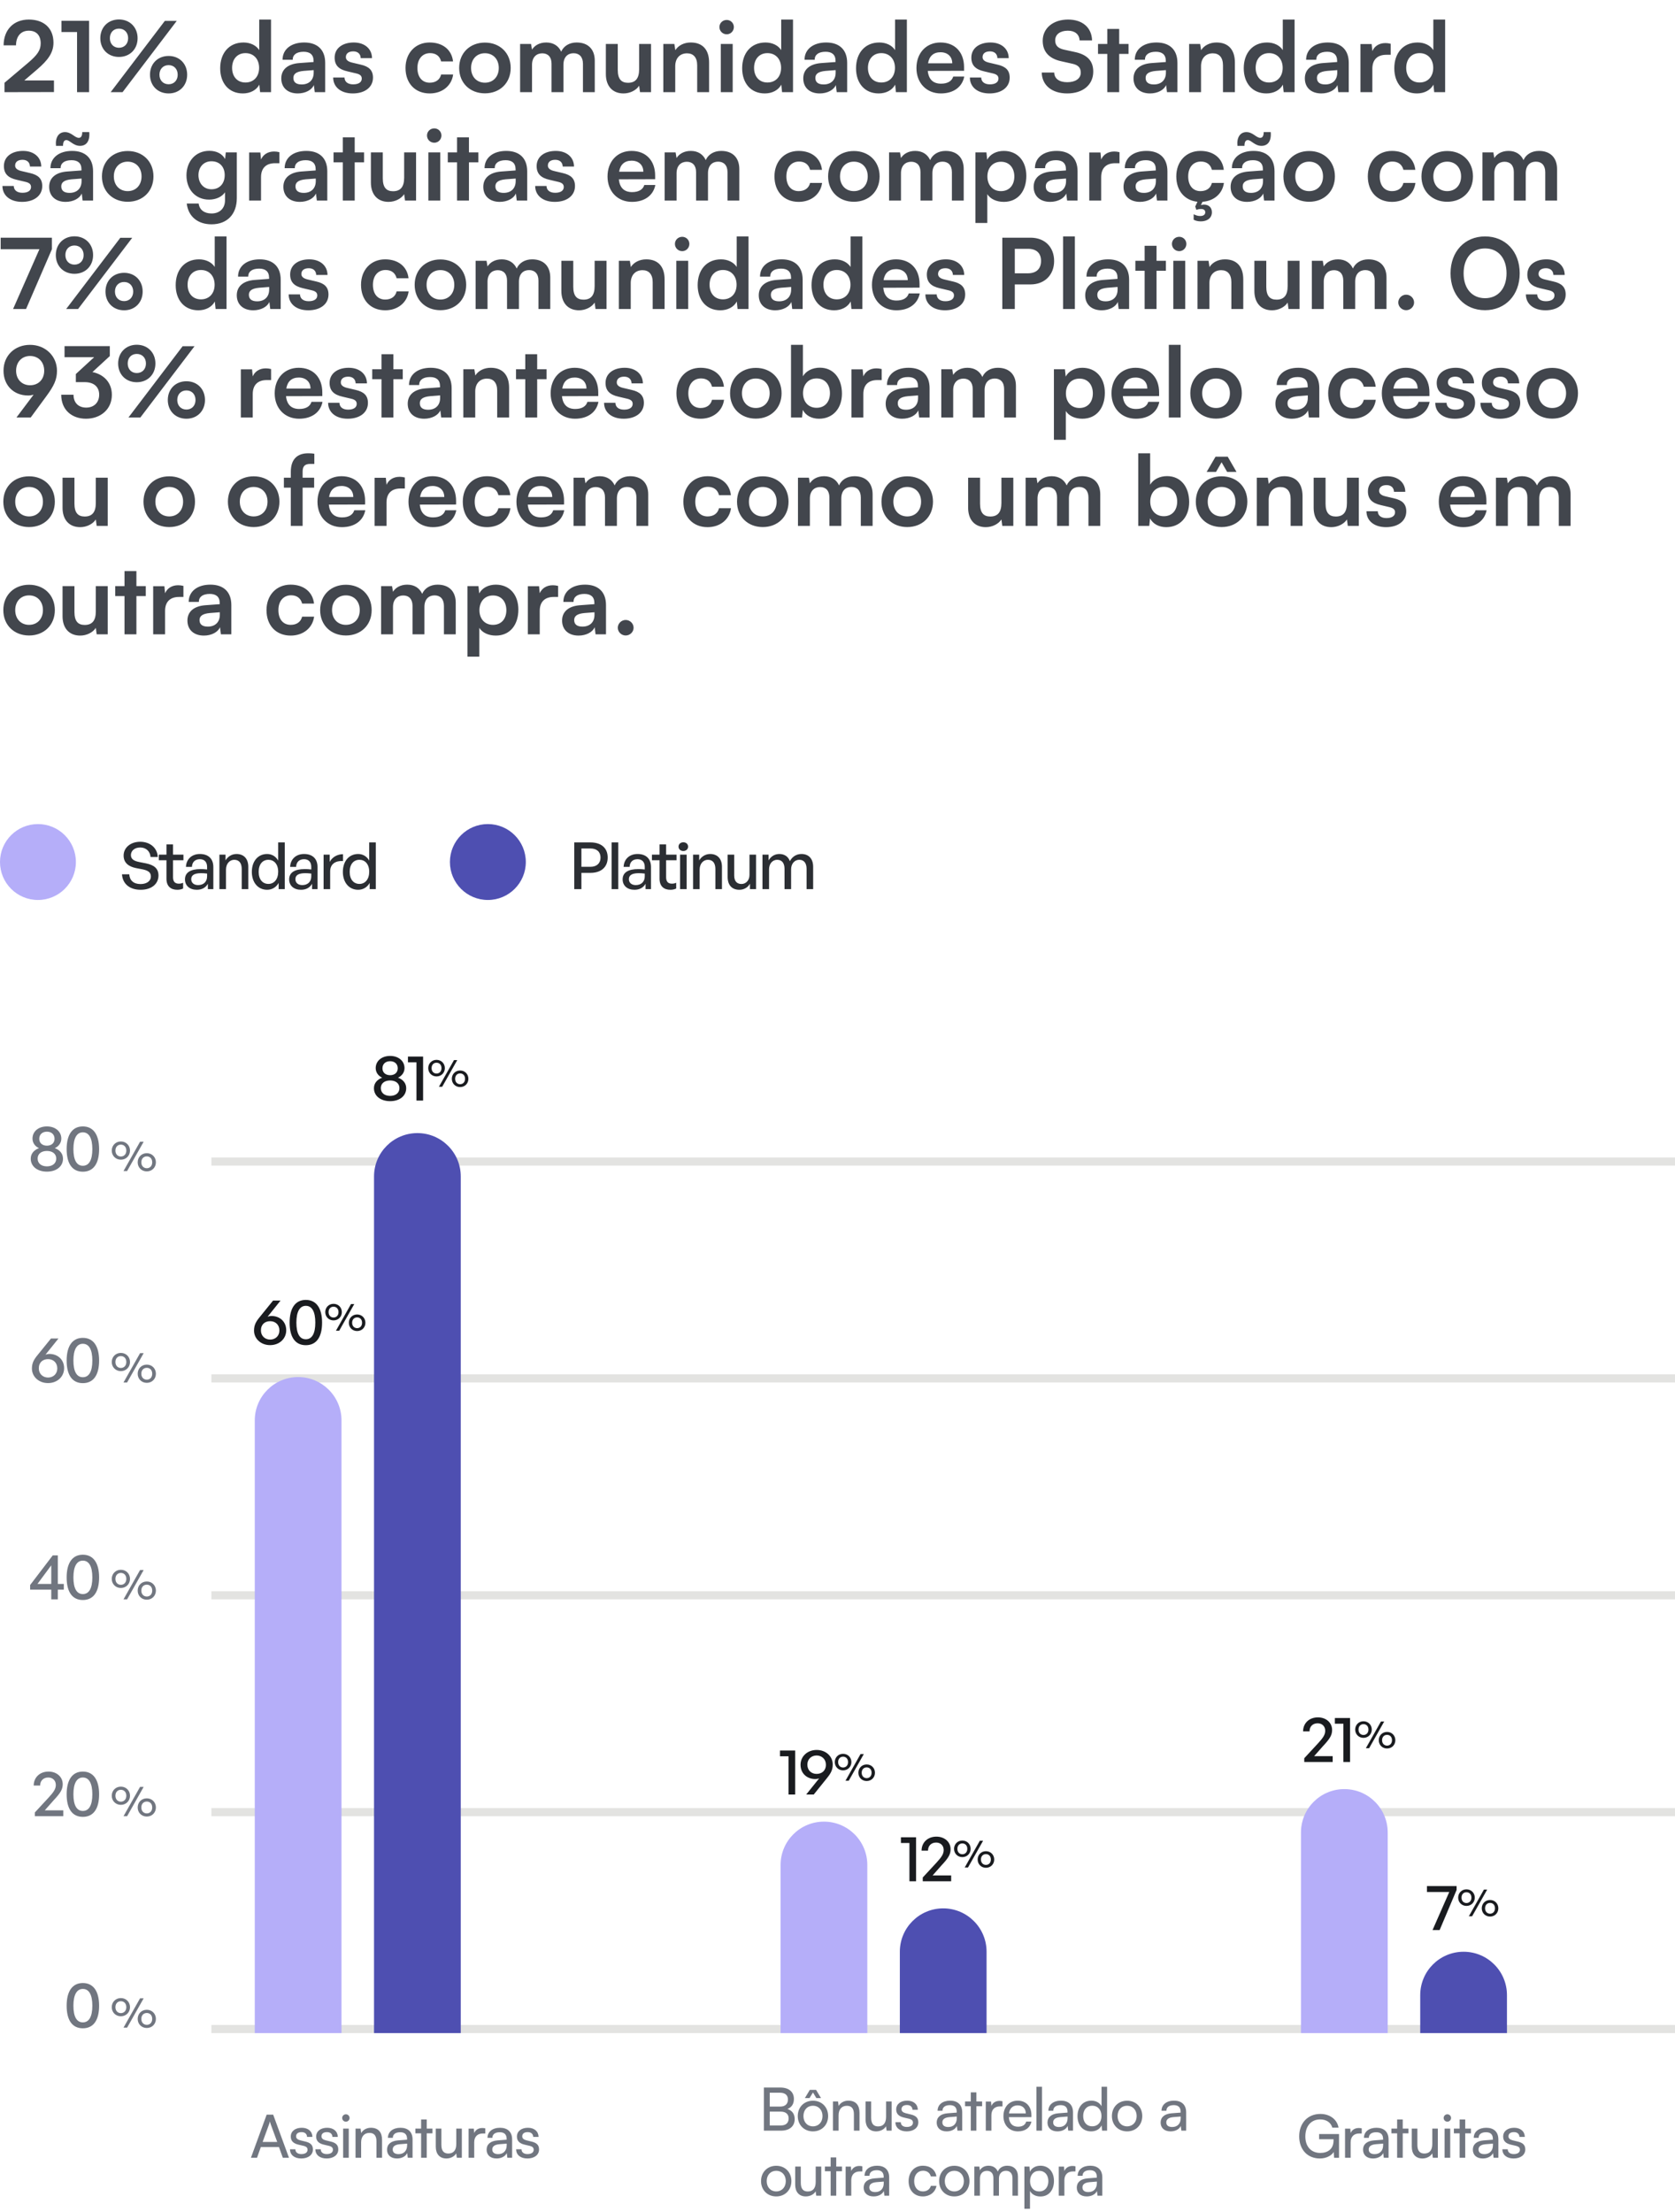
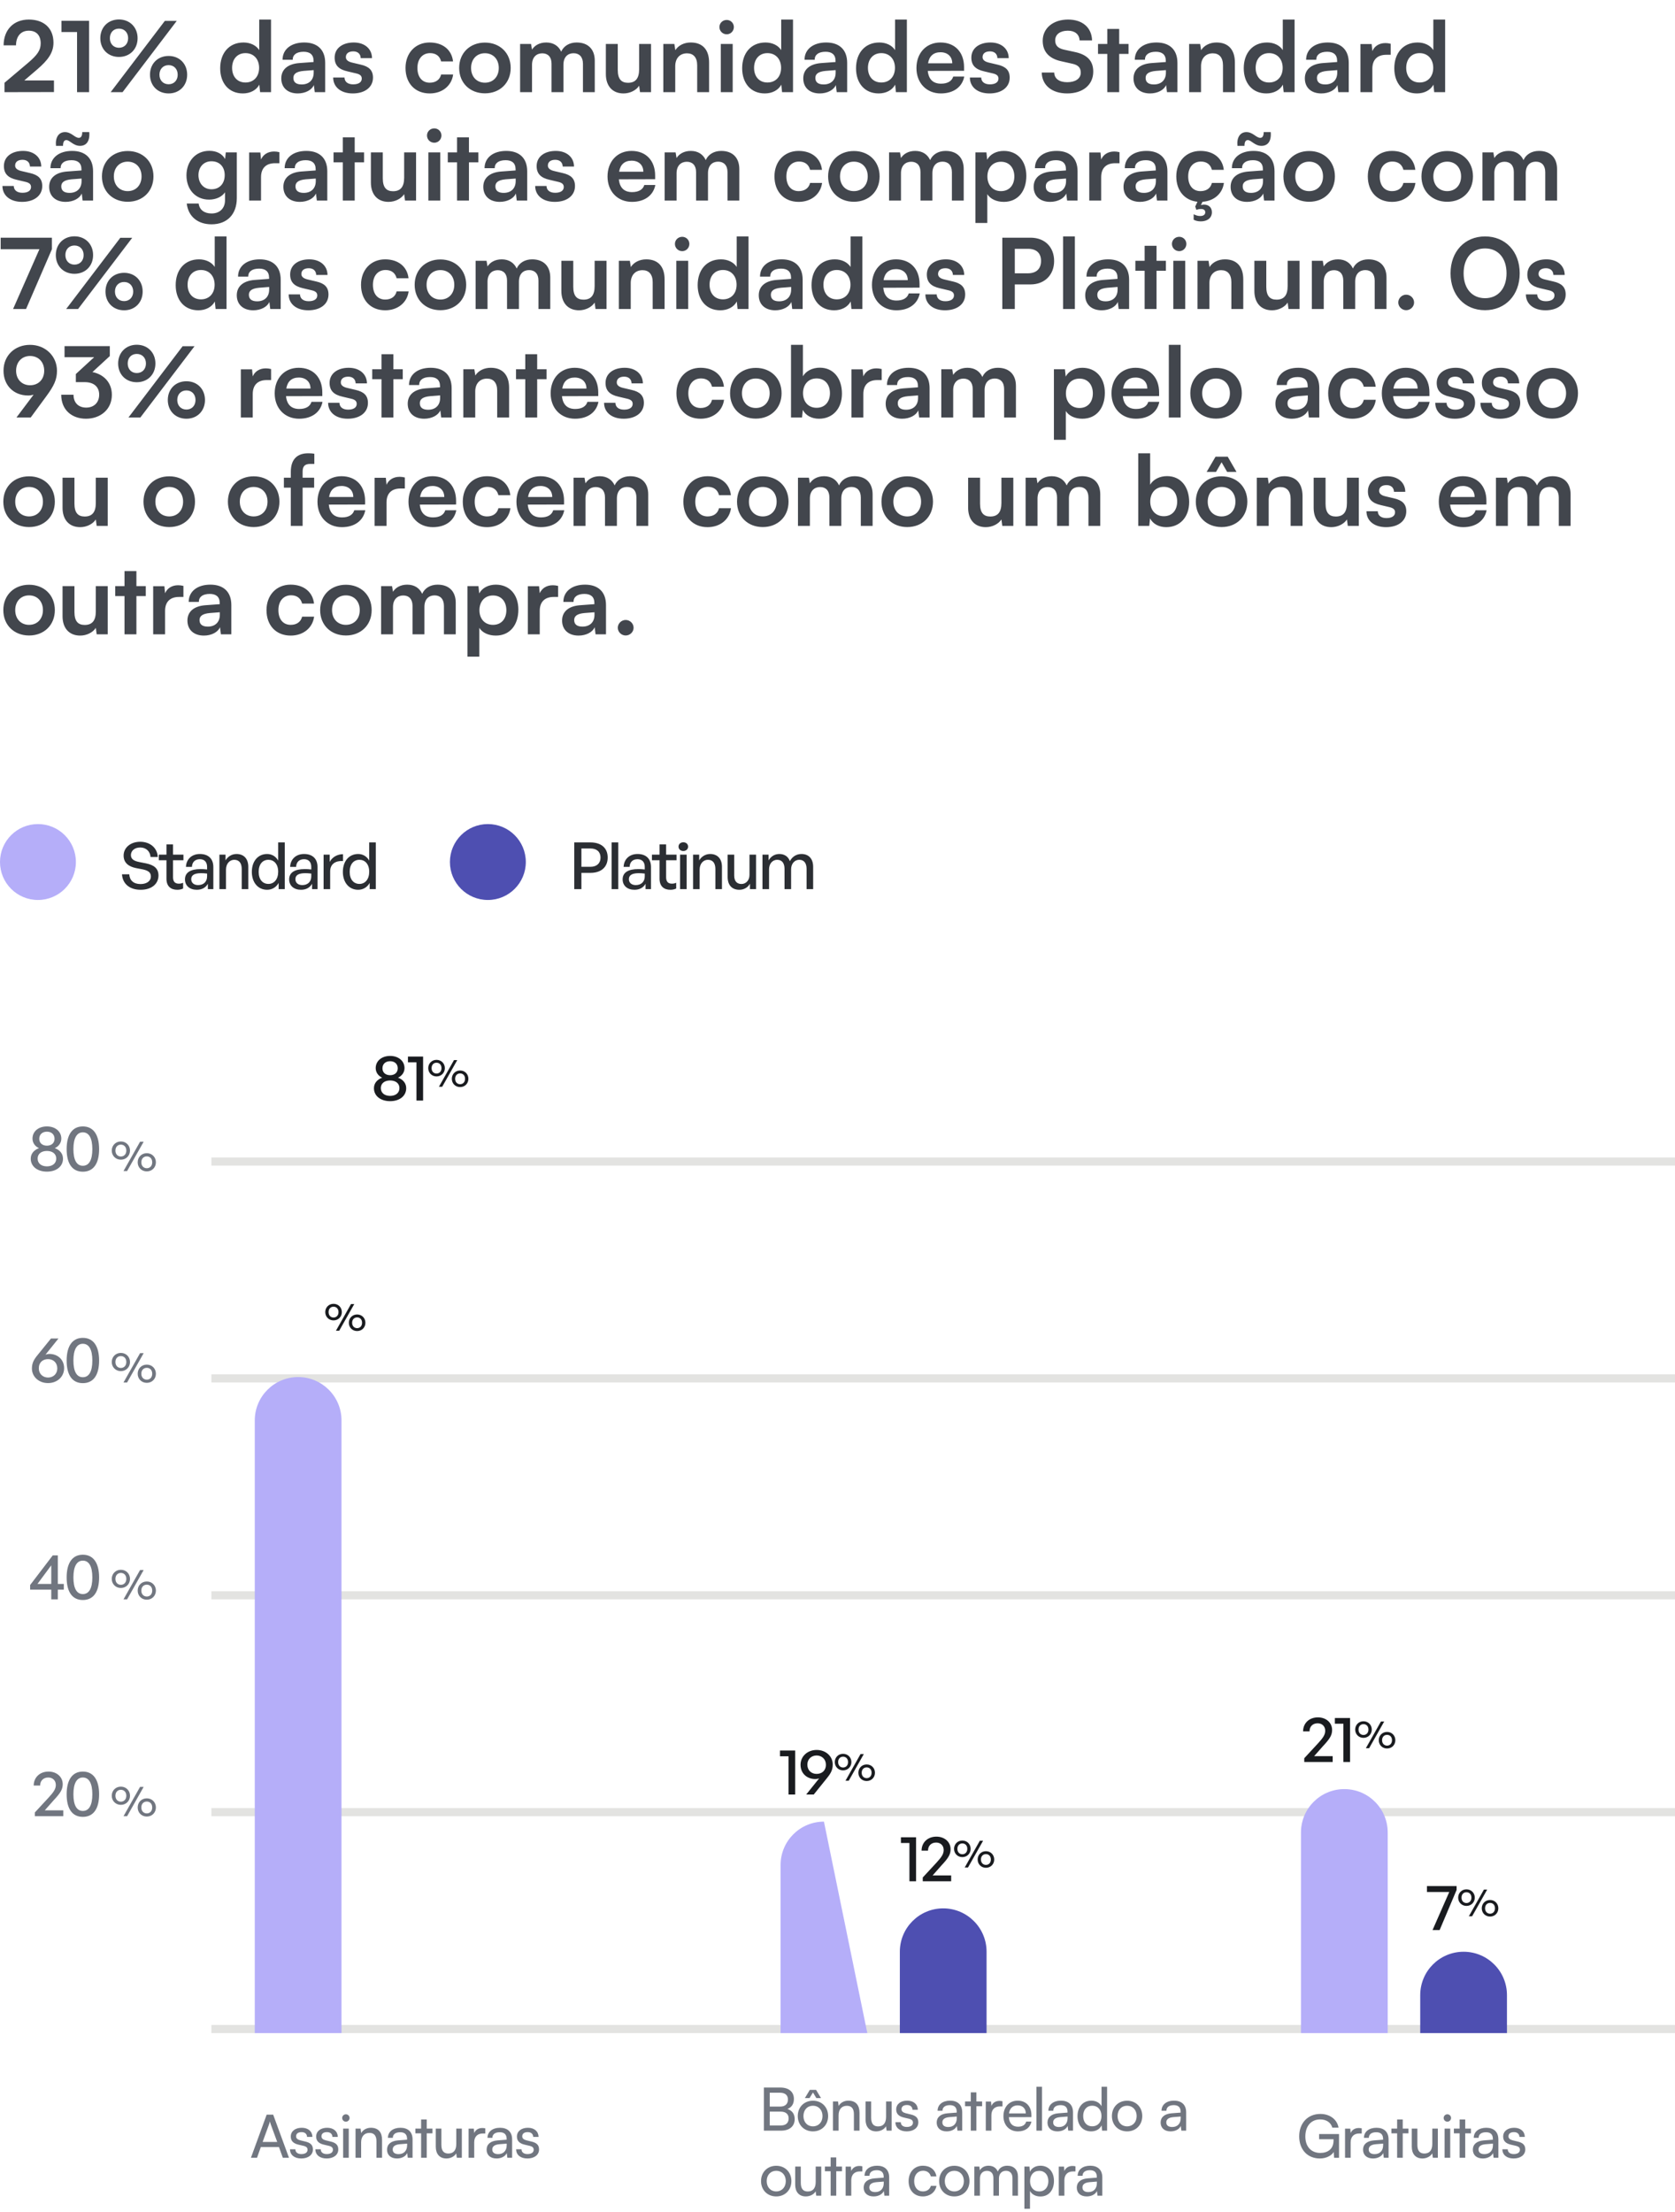
<svg xmlns="http://www.w3.org/2000/svg" width="309" height="408" viewBox="0 0 309 408" fill="none">
  <path d="M9.954 16.982L0.828 17V15.272L5.13 11.636C6.912 10.124 7.506 9.26 7.506 8C7.506 6.506 6.696 5.66 5.31 5.66C3.87 5.66 2.97 6.668 2.952 8.36H0.666C0.684 5.48 2.52 3.608 5.31 3.608C8.118 3.608 9.864 5.21 9.864 7.874C9.864 9.71 8.856 11.096 6.858 12.806L4.482 14.84H9.954V16.982ZM14.215 5.912H11.335V3.842H16.429V17H14.215V5.912ZM25.383 7.046C25.383 9.08 23.942 10.502 21.945 10.502C19.947 10.502 18.506 9.08 18.506 7.046C18.506 5.03 19.947 3.59 21.945 3.59C23.942 3.59 25.383 5.03 25.383 7.046ZM32.6 3.86L22.61 17H20.415L30.404 3.86H32.6ZM23.637 7.046C23.637 6.002 22.953 5.282 21.945 5.282C20.936 5.282 20.27 6.002 20.27 7.046C20.27 8.09 20.954 8.81 21.945 8.81C22.953 8.81 23.637 8.09 23.637 7.046ZM34.526 13.778C34.526 15.794 33.105 17.234 31.107 17.234C29.09 17.234 27.669 15.794 27.669 13.778C27.669 11.762 29.09 10.322 31.107 10.322C33.105 10.322 34.526 11.762 34.526 13.778ZM32.781 13.778C32.781 12.734 32.096 12.014 31.107 12.014C30.099 12.014 29.415 12.734 29.415 13.778C29.415 14.822 30.099 15.542 31.107 15.542C32.096 15.542 32.781 14.822 32.781 13.778ZM44.796 17.234C42.222 17.234 40.62 15.344 40.62 12.59C40.62 9.818 42.24 7.838 44.922 7.838C46.164 7.838 47.262 8.36 47.82 9.242V3.608H49.998V17H47.982L47.838 15.614C47.298 16.64 46.146 17.234 44.796 17.234ZM45.282 15.218C46.812 15.218 47.802 14.12 47.802 12.518C47.802 10.916 46.812 9.8 45.282 9.8C43.752 9.8 42.816 10.934 42.816 12.518C42.816 14.102 43.752 15.218 45.282 15.218ZM54.932 17.234C53.042 17.234 51.89 16.136 51.89 14.462C51.89 12.824 53.078 11.798 55.184 11.636L57.848 11.438V11.24C57.848 10.034 57.128 9.548 56.012 9.548C54.716 9.548 53.996 10.088 53.996 11.024H52.124C52.124 9.098 53.708 7.838 56.12 7.838C58.514 7.838 59.99 9.134 59.99 11.6V17H58.064L57.902 15.686C57.524 16.604 56.318 17.234 54.932 17.234ZM55.652 15.578C57.002 15.578 57.866 14.768 57.866 13.4V12.932L56.012 13.076C54.644 13.202 54.122 13.652 54.122 14.372C54.122 15.182 54.662 15.578 55.652 15.578ZM61.464 14.3H63.552C63.57 15.074 64.146 15.56 65.154 15.56C66.18 15.56 66.738 15.146 66.738 14.498C66.738 14.048 66.504 13.724 65.712 13.544L64.11 13.166C62.508 12.806 61.734 12.05 61.734 10.628C61.734 8.882 63.21 7.838 65.262 7.838C67.26 7.838 68.61 8.99 68.628 10.718H66.54C66.522 9.962 66.018 9.476 65.172 9.476C64.308 9.476 63.804 9.872 63.804 10.538C63.804 11.042 64.2 11.366 64.956 11.546L66.558 11.924C68.052 12.266 68.808 12.95 68.808 14.318C68.808 16.118 67.278 17.234 65.082 17.234C62.868 17.234 61.464 16.046 61.464 14.3ZM74.809 12.536C74.809 9.782 76.627 7.838 79.255 7.838C81.685 7.838 83.341 9.188 83.575 11.33H81.379C81.127 10.322 80.389 9.8 79.345 9.8C77.941 9.8 77.005 10.862 77.005 12.536C77.005 14.21 77.869 15.254 79.273 15.254C80.371 15.254 81.145 14.714 81.379 13.742H83.593C83.323 15.812 81.595 17.234 79.273 17.234C76.573 17.234 74.809 15.362 74.809 12.536ZM84.706 12.536C84.706 9.764 86.704 7.856 89.458 7.856C92.212 7.856 94.21 9.764 94.21 12.536C94.21 15.308 92.212 17.216 89.458 17.216C86.704 17.216 84.706 15.308 84.706 12.536ZM86.902 12.536C86.902 14.156 87.946 15.254 89.458 15.254C90.97 15.254 92.014 14.156 92.014 12.536C92.014 10.916 90.97 9.818 89.458 9.818C87.946 9.818 86.902 10.916 86.902 12.536ZM98.146 17H95.95V8.108H97.966L98.146 9.152C98.596 8.414 99.496 7.838 100.774 7.838C102.124 7.838 103.06 8.504 103.528 9.53C103.978 8.504 105.022 7.838 106.372 7.838C108.532 7.838 109.72 9.134 109.72 11.186V17H107.542V11.762C107.542 10.484 106.858 9.818 105.814 9.818C104.752 9.818 103.942 10.502 103.942 11.96V17H101.746V11.744C101.746 10.502 101.08 9.836 100.036 9.836C98.992 9.836 98.146 10.52 98.146 11.96V17ZM117.906 8.108H120.102V17H118.068L117.906 15.812C117.366 16.658 116.214 17.234 115.026 17.234C112.974 17.234 111.768 15.848 111.768 13.67V8.108H113.964V12.896C113.964 14.588 114.63 15.272 115.854 15.272C117.24 15.272 117.906 14.462 117.906 12.77V8.108ZM124.566 17H122.37V8.108H124.404L124.584 9.26C125.142 8.36 126.222 7.838 127.428 7.838C129.66 7.838 130.812 9.224 130.812 11.528V17H128.616V12.05C128.616 10.556 127.878 9.836 126.744 9.836C125.394 9.836 124.566 10.772 124.566 12.212V17ZM134.068 6.326C133.312 6.326 132.718 5.732 132.718 4.994C132.718 4.256 133.312 3.68 134.068 3.68C134.788 3.68 135.382 4.256 135.382 4.994C135.382 5.732 134.788 6.326 134.068 6.326ZM132.97 17V8.108H135.166V17H132.97ZM141.089 17.234C138.515 17.234 136.913 15.344 136.913 12.59C136.913 9.818 138.533 7.838 141.215 7.838C142.457 7.838 143.555 8.36 144.113 9.242V3.608H146.291V17H144.275L144.131 15.614C143.591 16.64 142.439 17.234 141.089 17.234ZM141.575 15.218C143.105 15.218 144.095 14.12 144.095 12.518C144.095 10.916 143.105 9.8 141.575 9.8C140.045 9.8 139.109 10.934 139.109 12.518C139.109 14.102 140.045 15.218 141.575 15.218ZM151.225 17.234C149.335 17.234 148.183 16.136 148.183 14.462C148.183 12.824 149.371 11.798 151.477 11.636L154.141 11.438V11.24C154.141 10.034 153.421 9.548 152.305 9.548C151.009 9.548 150.289 10.088 150.289 11.024H148.417C148.417 9.098 150.001 7.838 152.413 7.838C154.807 7.838 156.283 9.134 156.283 11.6V17H154.357L154.195 15.686C153.817 16.604 152.611 17.234 151.225 17.234ZM151.945 15.578C153.295 15.578 154.159 14.768 154.159 13.4V12.932L152.305 13.076C150.937 13.202 150.415 13.652 150.415 14.372C150.415 15.182 150.955 15.578 151.945 15.578ZM162.095 17.234C159.521 17.234 157.919 15.344 157.919 12.59C157.919 9.818 159.539 7.838 162.221 7.838C163.463 7.838 164.561 8.36 165.119 9.242V3.608H167.297V17H165.281L165.137 15.614C164.597 16.64 163.445 17.234 162.095 17.234ZM162.581 15.218C164.111 15.218 165.101 14.12 165.101 12.518C165.101 10.916 164.111 9.8 162.581 9.8C161.051 9.8 160.115 10.934 160.115 12.518C160.115 14.102 161.051 15.218 162.581 15.218ZM173.563 17.234C170.917 17.234 169.063 15.308 169.063 12.554C169.063 9.764 170.881 7.838 173.491 7.838C176.155 7.838 177.847 9.62 177.847 12.392V13.058L171.151 13.076C171.313 14.642 172.141 15.434 173.599 15.434C174.805 15.434 175.597 14.966 175.849 14.12H177.883C177.505 16.064 175.885 17.234 173.563 17.234ZM173.509 9.638C172.213 9.638 171.421 10.34 171.205 11.672H175.669C175.669 10.448 174.823 9.638 173.509 9.638ZM178.921 14.3H181.009C181.027 15.074 181.603 15.56 182.611 15.56C183.637 15.56 184.195 15.146 184.195 14.498C184.195 14.048 183.961 13.724 183.169 13.544L181.567 13.166C179.965 12.806 179.191 12.05 179.191 10.628C179.191 8.882 180.667 7.838 182.719 7.838C184.717 7.838 186.067 8.99 186.085 10.718H183.997C183.979 9.962 183.475 9.476 182.629 9.476C181.765 9.476 181.261 9.872 181.261 10.538C181.261 11.042 181.657 11.366 182.413 11.546L184.015 11.924C185.509 12.266 186.265 12.95 186.265 14.318C186.265 16.118 184.735 17.234 182.539 17.234C180.325 17.234 178.921 16.046 178.921 14.3ZM192.356 7.514C192.356 5.21 194.264 3.608 197.036 3.608C199.7 3.608 201.392 5.084 201.464 7.46H199.16C199.106 6.326 198.296 5.66 197 5.66C195.578 5.66 194.66 6.344 194.66 7.442C194.66 8.378 195.164 8.9 196.262 9.152L198.332 9.602C200.582 10.088 201.68 11.24 201.68 13.202C201.68 15.65 199.772 17.234 196.874 17.234C194.066 17.234 192.23 15.74 192.176 13.382H194.48C194.498 14.498 195.398 15.164 196.874 15.164C198.404 15.164 199.376 14.498 199.376 13.4C199.376 12.518 198.926 11.996 197.846 11.762L195.758 11.294C193.526 10.808 192.356 9.53 192.356 7.514ZM206.465 17H204.269V9.944H202.559V8.108H204.269V5.336H206.465V8.108H208.193V9.944H206.465V17ZM212.151 17.234C210.261 17.234 209.109 16.136 209.109 14.462C209.109 12.824 210.297 11.798 212.403 11.636L215.067 11.438V11.24C215.067 10.034 214.347 9.548 213.231 9.548C211.935 9.548 211.215 10.088 211.215 11.024H209.343C209.343 9.098 210.927 7.838 213.339 7.838C215.733 7.838 217.209 9.134 217.209 11.6V17H215.283L215.121 15.686C214.743 16.604 213.537 17.234 212.151 17.234ZM212.871 15.578C214.221 15.578 215.085 14.768 215.085 13.4V12.932L213.231 13.076C211.863 13.202 211.341 13.652 211.341 14.372C211.341 15.182 211.881 15.578 212.871 15.578ZM221.562 17H219.366V8.108H221.4L221.58 9.26C222.138 8.36 223.218 7.838 224.424 7.838C226.656 7.838 227.808 9.224 227.808 11.528V17H225.612V12.05C225.612 10.556 224.874 9.836 223.74 9.836C222.39 9.836 221.562 10.772 221.562 12.212V17ZM233.62 17.234C231.046 17.234 229.444 15.344 229.444 12.59C229.444 9.818 231.064 7.838 233.746 7.838C234.988 7.838 236.086 8.36 236.644 9.242V3.608H238.822V17H236.806L236.662 15.614C236.122 16.64 234.97 17.234 233.62 17.234ZM234.106 15.218C235.636 15.218 236.626 14.12 236.626 12.518C236.626 10.916 235.636 9.8 234.106 9.8C232.576 9.8 231.64 10.934 231.64 12.518C231.64 14.102 232.576 15.218 234.106 15.218ZM243.757 17.234C241.867 17.234 240.715 16.136 240.715 14.462C240.715 12.824 241.903 11.798 244.009 11.636L246.673 11.438V11.24C246.673 10.034 245.953 9.548 244.837 9.548C243.541 9.548 242.821 10.088 242.821 11.024H240.949C240.949 9.098 242.533 7.838 244.945 7.838C247.339 7.838 248.815 9.134 248.815 11.6V17H246.889L246.727 15.686C246.349 16.604 245.143 17.234 243.757 17.234ZM244.477 15.578C245.827 15.578 246.691 14.768 246.691 13.4V12.932L244.837 13.076C243.469 13.202 242.947 13.652 242.947 14.372C242.947 15.182 243.487 15.578 244.477 15.578ZM256.552 8.072V10.106H255.742C254.158 10.106 253.168 10.952 253.168 12.68V17H250.972V8.126H253.042L253.168 9.422C253.546 8.54 254.392 7.946 255.58 7.946C255.886 7.946 256.192 7.982 256.552 8.072ZM261.393 17.234C258.819 17.234 257.217 15.344 257.217 12.59C257.217 9.818 258.837 7.838 261.519 7.838C262.761 7.838 263.859 8.36 264.417 9.242V3.608H266.595V17H264.579L264.435 15.614C263.895 16.64 262.743 17.234 261.393 17.234ZM261.879 15.218C263.409 15.218 264.399 14.12 264.399 12.518C264.399 10.916 263.409 9.8 261.879 9.8C260.349 9.8 259.413 10.934 259.413 12.518C259.413 14.102 260.349 15.218 261.879 15.218ZM0.45 34.3H2.538C2.556 35.074 3.132 35.56 4.14 35.56C5.166 35.56 5.724 35.146 5.724 34.498C5.724 34.048 5.49 33.724 4.698 33.544L3.096 33.166C1.494 32.806 0.72 32.05 0.72 30.628C0.72 28.882 2.196 27.838 4.248 27.838C6.246 27.838 7.596 28.99 7.614 30.718H5.526C5.508 29.962 5.004 29.476 4.158 29.476C3.294 29.476 2.79 29.872 2.79 30.538C2.79 31.042 3.186 31.366 3.942 31.546L5.544 31.924C7.038 32.266 7.794 32.95 7.794 34.318C7.794 36.118 6.264 37.234 4.068 37.234C1.854 37.234 0.45 36.046 0.45 34.3ZM11.626 26.902H10.33C10.168 25.354 10.834 24.364 11.986 24.364C13.174 24.364 13.786 25.426 14.542 25.426C14.992 25.426 15.172 25.012 15.172 24.364H16.468C16.612 26.074 15.91 26.902 14.758 26.902C13.516 26.902 12.886 25.84 12.238 25.84C11.806 25.84 11.626 26.236 11.626 26.902ZM12.112 37.234C10.222 37.234 9.07 36.136 9.07 34.462C9.07 32.824 10.258 31.798 12.364 31.636L15.028 31.438V31.24C15.028 30.034 14.308 29.548 13.192 29.548C11.896 29.548 11.176 30.088 11.176 31.024H9.304C9.304 29.098 10.888 27.838 13.3 27.838C15.694 27.838 17.17 29.134 17.17 31.6V37H15.244L15.082 35.686C14.704 36.604 13.498 37.234 12.112 37.234ZM12.832 35.578C14.182 35.578 15.046 34.768 15.046 33.4V32.932L13.192 33.076C11.824 33.202 11.302 33.652 11.302 34.372C11.302 35.182 11.842 35.578 12.832 35.578ZM18.805 32.536C18.805 29.764 20.803 27.856 23.557 27.856C26.311 27.856 28.309 29.764 28.309 32.536C28.309 35.308 26.311 37.216 23.557 37.216C20.803 37.216 18.805 35.308 18.805 32.536ZM21.001 32.536C21.001 34.156 22.045 35.254 23.557 35.254C25.069 35.254 26.113 34.156 26.113 32.536C26.113 30.916 25.069 29.818 23.557 29.818C22.045 29.818 21.001 30.916 21.001 32.536ZM34.398 32.356C34.398 29.764 36.09 27.82 38.628 27.82C39.96 27.82 41.004 28.378 41.526 29.332L41.652 28.108H43.686V36.55C43.686 39.52 41.904 41.374 39.024 41.374C36.468 41.374 34.722 39.916 34.452 37.54H36.648C36.792 38.692 37.674 39.376 39.024 39.376C40.536 39.376 41.508 38.422 41.508 36.946V35.47C40.95 36.298 39.852 36.82 38.574 36.82C36.054 36.82 34.398 34.93 34.398 32.356ZM36.612 32.302C36.612 33.796 37.566 34.912 39.006 34.912C40.518 34.912 41.454 33.85 41.454 32.302C41.454 30.79 40.536 29.746 39.006 29.746C37.548 29.746 36.612 30.844 36.612 32.302ZM51.538 28.072V30.106H50.728C49.144 30.106 48.154 30.952 48.154 32.68V37H45.958V28.126H48.028L48.154 29.422C48.532 28.54 49.378 27.946 50.566 27.946C50.872 27.946 51.178 27.982 51.538 28.072ZM55.319 37.234C53.429 37.234 52.277 36.136 52.277 34.462C52.277 32.824 53.465 31.798 55.571 31.636L58.235 31.438V31.24C58.235 30.034 57.515 29.548 56.399 29.548C55.103 29.548 54.383 30.088 54.383 31.024H52.511C52.511 29.098 54.095 27.838 56.507 27.838C58.901 27.838 60.377 29.134 60.377 31.6V37H58.451L58.289 35.686C57.911 36.604 56.705 37.234 55.319 37.234ZM56.039 35.578C57.389 35.578 58.253 34.768 58.253 33.4V32.932L56.399 33.076C55.031 33.202 54.509 33.652 54.509 34.372C54.509 35.182 55.049 35.578 56.039 35.578ZM65.435 37H63.239V29.944H61.529V28.108H63.239V25.336H65.435V28.108H67.163V29.944H65.435V37ZM74.558 28.108H76.754V37H74.721L74.558 35.812C74.019 36.658 72.867 37.234 71.678 37.234C69.626 37.234 68.421 35.848 68.421 33.67V28.108H70.617V32.896C70.617 34.588 71.282 35.272 72.507 35.272C73.892 35.272 74.558 34.462 74.558 32.77V28.108ZM80.121 26.326C79.365 26.326 78.771 25.732 78.771 24.994C78.771 24.256 79.365 23.68 80.121 23.68C80.841 23.68 81.435 24.256 81.435 24.994C81.435 25.732 80.841 26.326 80.121 26.326ZM79.023 37V28.108H81.219V37H79.023ZM86.511 37H84.316V29.944H82.606V28.108H84.316V25.336H86.511V28.108H88.24V29.944H86.511V37ZM92.198 37.234C90.308 37.234 89.156 36.136 89.156 34.462C89.156 32.824 90.344 31.798 92.45 31.636L95.114 31.438V31.24C95.114 30.034 94.394 29.548 93.278 29.548C91.982 29.548 91.262 30.088 91.262 31.024H89.39C89.39 29.098 90.974 27.838 93.386 27.838C95.78 27.838 97.256 29.134 97.256 31.6V37H95.33L95.168 35.686C94.79 36.604 93.584 37.234 92.198 37.234ZM92.918 35.578C94.268 35.578 95.132 34.768 95.132 33.4V32.932L93.278 33.076C91.91 33.202 91.388 33.652 91.388 34.372C91.388 35.182 91.928 35.578 92.918 35.578ZM98.729 34.3H100.817C100.835 35.074 101.411 35.56 102.419 35.56C103.445 35.56 104.003 35.146 104.003 34.498C104.003 34.048 103.769 33.724 102.977 33.544L101.375 33.166C99.773 32.806 98.999 32.05 98.999 30.628C98.999 28.882 100.475 27.838 102.527 27.838C104.525 27.838 105.875 28.99 105.893 30.718H103.805C103.787 29.962 103.283 29.476 102.437 29.476C101.573 29.476 101.069 29.872 101.069 30.538C101.069 31.042 101.465 31.366 102.221 31.546L103.823 31.924C105.317 32.266 106.073 32.95 106.073 34.318C106.073 36.118 104.543 37.234 102.347 37.234C100.133 37.234 98.729 36.046 98.729 34.3ZM116.575 37.234C113.929 37.234 112.075 35.308 112.075 32.554C112.075 29.764 113.893 27.838 116.503 27.838C119.167 27.838 120.859 29.62 120.859 32.392V33.058L114.163 33.076C114.325 34.642 115.153 35.434 116.611 35.434C117.817 35.434 118.609 34.966 118.861 34.12H120.895C120.517 36.064 118.897 37.234 116.575 37.234ZM116.521 29.638C115.225 29.638 114.433 30.34 114.217 31.672H118.681C118.681 30.448 117.835 29.638 116.521 29.638ZM124.812 37H122.616V28.108H124.632L124.812 29.152C125.262 28.414 126.162 27.838 127.44 27.838C128.79 27.838 129.726 28.504 130.194 29.53C130.644 28.504 131.688 27.838 133.038 27.838C135.198 27.838 136.386 29.134 136.386 31.186V37H134.208V31.762C134.208 30.484 133.524 29.818 132.48 29.818C131.418 29.818 130.608 30.502 130.608 31.96V37H128.412V31.744C128.412 30.502 127.746 29.836 126.702 29.836C125.658 29.836 124.812 30.52 124.812 31.96V37ZM142.872 32.536C142.872 29.782 144.69 27.838 147.318 27.838C149.748 27.838 151.404 29.188 151.638 31.33H149.442C149.19 30.322 148.452 29.8 147.408 29.8C146.004 29.8 145.068 30.862 145.068 32.536C145.068 34.21 145.932 35.254 147.336 35.254C148.434 35.254 149.208 34.714 149.442 33.742H151.656C151.386 35.812 149.658 37.234 147.336 37.234C144.636 37.234 142.872 35.362 142.872 32.536ZM152.768 32.536C152.768 29.764 154.766 27.856 157.52 27.856C160.274 27.856 162.272 29.764 162.272 32.536C162.272 35.308 160.274 37.216 157.52 37.216C154.766 37.216 152.768 35.308 152.768 32.536ZM154.964 32.536C154.964 34.156 156.008 35.254 157.52 35.254C159.032 35.254 160.076 34.156 160.076 32.536C160.076 30.916 159.032 29.818 157.52 29.818C156.008 29.818 154.964 30.916 154.964 32.536ZM166.209 37H164.013V28.108H166.029L166.209 29.152C166.659 28.414 167.559 27.838 168.837 27.838C170.187 27.838 171.123 28.504 171.591 29.53C172.041 28.504 173.085 27.838 174.435 27.838C176.595 27.838 177.783 29.134 177.783 31.186V37H175.605V31.762C175.605 30.484 174.921 29.818 173.877 29.818C172.815 29.818 172.005 30.502 172.005 31.96V37H169.809V31.744C169.809 30.502 169.143 29.836 168.099 29.836C167.055 29.836 166.209 30.52 166.209 31.96V37ZM179.939 41.122V28.108H181.973L182.117 29.458C182.657 28.432 183.827 27.838 185.177 27.838C187.679 27.838 189.335 29.656 189.335 32.446C189.335 35.218 187.823 37.234 185.177 37.234C183.845 37.234 182.693 36.712 182.135 35.812V41.122H179.939ZM182.153 32.554C182.153 34.156 183.143 35.254 184.655 35.254C186.203 35.254 187.121 34.138 187.121 32.554C187.121 30.97 186.203 29.836 184.655 29.836C183.143 29.836 182.153 30.952 182.153 32.554ZM193.729 37.234C191.839 37.234 190.687 36.136 190.687 34.462C190.687 32.824 191.875 31.798 193.981 31.636L196.645 31.438V31.24C196.645 30.034 195.925 29.548 194.809 29.548C193.513 29.548 192.793 30.088 192.793 31.024H190.921C190.921 29.098 192.505 27.838 194.917 27.838C197.311 27.838 198.787 29.134 198.787 31.6V37H196.861L196.699 35.686C196.321 36.604 195.115 37.234 193.729 37.234ZM194.449 35.578C195.799 35.578 196.663 34.768 196.663 33.4V32.932L194.809 33.076C193.441 33.202 192.919 33.652 192.919 34.372C192.919 35.182 193.459 35.578 194.449 35.578ZM206.525 28.072V30.106H205.715C204.131 30.106 203.141 30.952 203.141 32.68V37H200.945V28.126H203.015L203.141 29.422C203.519 28.54 204.365 27.946 205.553 27.946C205.859 27.946 206.165 27.982 206.525 28.072ZM210.305 37.234C208.415 37.234 207.263 36.136 207.263 34.462C207.263 32.824 208.451 31.798 210.557 31.636L213.221 31.438V31.24C213.221 30.034 212.501 29.548 211.385 29.548C210.089 29.548 209.369 30.088 209.369 31.024H207.497C207.497 29.098 209.081 27.838 211.493 27.838C213.887 27.838 215.363 29.134 215.363 31.6V37H213.437L213.275 35.686C212.897 36.604 211.691 37.234 210.305 37.234ZM211.025 35.578C212.375 35.578 213.239 34.768 213.239 33.4V32.932L211.385 33.076C210.017 33.202 209.495 33.652 209.495 34.372C209.495 35.182 210.035 35.578 211.025 35.578ZM216.999 32.536C216.999 29.782 218.817 27.838 221.445 27.838C223.875 27.838 225.531 29.188 225.765 31.33H223.569C223.317 30.322 222.579 29.8 221.535 29.8C220.131 29.8 219.195 30.862 219.195 32.536C219.195 34.21 220.059 35.254 221.463 35.254C222.561 35.254 223.335 34.714 223.569 33.742H225.783C225.531 35.704 223.965 37.072 221.841 37.216L221.535 37.828C221.715 37.774 221.913 37.738 222.129 37.738C222.831 37.738 223.569 38.152 223.569 39.142C223.569 40.258 222.651 40.834 221.535 40.834C220.977 40.834 220.581 40.726 220.203 40.528V39.52C220.617 39.718 220.959 39.844 221.409 39.844C222.021 39.844 222.345 39.574 222.345 39.16C222.345 38.764 222.057 38.548 221.589 38.548C221.247 38.548 220.995 38.602 220.707 38.71L220.491 38.098L220.905 37.216C218.529 36.964 216.999 35.164 216.999 32.536ZM229.577 26.902H228.281C228.119 25.354 228.785 24.364 229.937 24.364C231.125 24.364 231.737 25.426 232.493 25.426C232.943 25.426 233.123 25.012 233.123 24.364H234.419C234.563 26.074 233.861 26.902 232.709 26.902C231.467 26.902 230.837 25.84 230.189 25.84C229.757 25.84 229.577 26.236 229.577 26.902ZM230.063 37.234C228.173 37.234 227.021 36.136 227.021 34.462C227.021 32.824 228.209 31.798 230.315 31.636L232.979 31.438V31.24C232.979 30.034 232.259 29.548 231.143 29.548C229.847 29.548 229.127 30.088 229.127 31.024H227.255C227.255 29.098 228.839 27.838 231.251 27.838C233.645 27.838 235.121 29.134 235.121 31.6V37H233.195L233.033 35.686C232.655 36.604 231.449 37.234 230.063 37.234ZM230.783 35.578C232.133 35.578 232.997 34.768 232.997 33.4V32.932L231.143 33.076C229.775 33.202 229.253 33.652 229.253 34.372C229.253 35.182 229.793 35.578 230.783 35.578ZM236.757 32.536C236.757 29.764 238.755 27.856 241.509 27.856C244.263 27.856 246.261 29.764 246.261 32.536C246.261 35.308 244.263 37.216 241.509 37.216C238.755 37.216 236.757 35.308 236.757 32.536ZM238.953 32.536C238.953 34.156 239.997 35.254 241.509 35.254C243.021 35.254 244.065 34.156 244.065 32.536C244.065 30.916 243.021 29.818 241.509 29.818C239.997 29.818 238.953 30.916 238.953 32.536ZM252.331 32.536C252.331 29.782 254.149 27.838 256.777 27.838C259.207 27.838 260.863 29.188 261.097 31.33H258.901C258.649 30.322 257.911 29.8 256.867 29.8C255.463 29.8 254.527 30.862 254.527 32.536C254.527 34.21 255.391 35.254 256.795 35.254C257.893 35.254 258.667 34.714 258.901 33.742H261.115C260.845 35.812 259.117 37.234 256.795 37.234C254.095 37.234 252.331 35.362 252.331 32.536ZM262.227 32.536C262.227 29.764 264.225 27.856 266.979 27.856C269.733 27.856 271.731 29.764 271.731 32.536C271.731 35.308 269.733 37.216 266.979 37.216C264.225 37.216 262.227 35.308 262.227 32.536ZM264.423 32.536C264.423 34.156 265.467 35.254 266.979 35.254C268.491 35.254 269.535 34.156 269.535 32.536C269.535 30.916 268.491 29.818 266.979 29.818C265.467 29.818 264.423 30.916 264.423 32.536ZM275.668 37H273.472V28.108H275.488L275.668 29.152C276.118 28.414 277.018 27.838 278.296 27.838C279.646 27.838 280.582 28.504 281.05 29.53C281.5 28.504 282.544 27.838 283.894 27.838C286.054 27.838 287.242 29.134 287.242 31.186V37H285.064V31.762C285.064 30.484 284.38 29.818 283.336 29.818C282.274 29.818 281.464 30.502 281.464 31.96V37H279.268V31.744C279.268 30.502 278.602 29.836 277.558 29.836C276.514 29.836 275.668 30.52 275.668 31.96V37ZM0.126 43.842H9.576V45.966L4.806 57H2.412L7.272 45.966H0.126V43.842ZM17.174 47.046C17.174 49.08 15.733 50.502 13.736 50.502C11.738 50.502 10.297 49.08 10.297 47.046C10.297 45.03 11.738 43.59 13.736 43.59C15.733 43.59 17.174 45.03 17.174 47.046ZM24.392 43.86L14.402 57H12.206L22.195 43.86H24.392ZM15.428 47.046C15.428 46.002 14.743 45.282 13.736 45.282C12.727 45.282 12.062 46.002 12.062 47.046C12.062 48.09 12.745 48.81 13.736 48.81C14.743 48.81 15.428 48.09 15.428 47.046ZM26.317 53.778C26.317 55.794 24.895 57.234 22.898 57.234C20.881 57.234 19.459 55.794 19.459 53.778C19.459 51.762 20.881 50.322 22.898 50.322C24.895 50.322 26.317 51.762 26.317 53.778ZM24.572 53.778C24.572 52.734 23.887 52.014 22.898 52.014C21.89 52.014 21.206 52.734 21.206 53.778C21.206 54.822 21.89 55.542 22.898 55.542C23.887 55.542 24.572 54.822 24.572 53.778ZM36.587 57.234C34.013 57.234 32.411 55.344 32.411 52.59C32.411 49.818 34.031 47.838 36.713 47.838C37.955 47.838 39.053 48.36 39.611 49.242V43.608H41.789V57H39.773L39.629 55.614C39.089 56.64 37.937 57.234 36.587 57.234ZM37.073 55.218C38.603 55.218 39.593 54.12 39.593 52.518C39.593 50.916 38.603 49.8 37.073 49.8C35.543 49.8 34.607 50.934 34.607 52.518C34.607 54.102 35.543 55.218 37.073 55.218ZM46.723 57.234C44.833 57.234 43.681 56.136 43.681 54.462C43.681 52.824 44.869 51.798 46.975 51.636L49.639 51.438V51.24C49.639 50.034 48.919 49.548 47.803 49.548C46.507 49.548 45.787 50.088 45.787 51.024H43.915C43.915 49.098 45.499 47.838 47.911 47.838C50.305 47.838 51.781 49.134 51.781 51.6V57H49.855L49.693 55.686C49.315 56.604 48.109 57.234 46.723 57.234ZM47.443 55.578C48.793 55.578 49.657 54.768 49.657 53.4V52.932L47.803 53.076C46.435 53.202 45.913 53.652 45.913 54.372C45.913 55.182 46.453 55.578 47.443 55.578ZM53.255 54.3H55.343C55.361 55.074 55.937 55.56 56.945 55.56C57.971 55.56 58.529 55.146 58.529 54.498C58.529 54.048 58.295 53.724 57.503 53.544L55.901 53.166C54.299 52.806 53.525 52.05 53.525 50.628C53.525 48.882 55.001 47.838 57.053 47.838C59.051 47.838 60.401 48.99 60.419 50.718H58.331C58.313 49.962 57.809 49.476 56.963 49.476C56.099 49.476 55.595 49.872 55.595 50.538C55.595 51.042 55.991 51.366 56.747 51.546L58.349 51.924C59.843 52.266 60.599 52.95 60.599 54.318C60.599 56.118 59.069 57.234 56.873 57.234C54.659 57.234 53.255 56.046 53.255 54.3ZM66.6 52.536C66.6 49.782 68.418 47.838 71.046 47.838C73.476 47.838 75.132 49.188 75.366 51.33H73.17C72.918 50.322 72.18 49.8 71.136 49.8C69.732 49.8 68.796 50.862 68.796 52.536C68.796 54.21 69.66 55.254 71.064 55.254C72.162 55.254 72.936 54.714 73.17 53.742H75.384C75.114 55.812 73.386 57.234 71.064 57.234C68.364 57.234 66.6 55.362 66.6 52.536ZM76.497 52.536C76.497 49.764 78.495 47.856 81.249 47.856C84.003 47.856 86.001 49.764 86.001 52.536C86.001 55.308 84.003 57.216 81.249 57.216C78.495 57.216 76.497 55.308 76.497 52.536ZM78.693 52.536C78.693 54.156 79.737 55.254 81.249 55.254C82.761 55.254 83.805 54.156 83.805 52.536C83.805 50.916 82.761 49.818 81.249 49.818C79.737 49.818 78.693 50.916 78.693 52.536ZM89.937 57H87.741V48.108H89.757L89.937 49.152C90.387 48.414 91.287 47.838 92.565 47.838C93.915 47.838 94.851 48.504 95.319 49.53C95.769 48.504 96.813 47.838 98.163 47.838C100.323 47.838 101.511 49.134 101.511 51.186V57H99.333V51.762C99.333 50.484 98.649 49.818 97.605 49.818C96.543 49.818 95.733 50.502 95.733 51.96V57H93.537V51.744C93.537 50.502 92.871 49.836 91.827 49.836C90.783 49.836 89.937 50.52 89.937 51.96V57ZM109.697 48.108H111.893V57H109.859L109.697 55.812C109.157 56.658 108.005 57.234 106.817 57.234C104.765 57.234 103.559 55.848 103.559 53.67V48.108H105.755V52.896C105.755 54.588 106.421 55.272 107.645 55.272C109.031 55.272 109.697 54.462 109.697 52.77V48.108ZM116.357 57H114.161V48.108H116.195L116.375 49.26C116.933 48.36 118.013 47.838 119.219 47.838C121.451 47.838 122.603 49.224 122.603 51.528V57H120.407V52.05C120.407 50.556 119.669 49.836 118.535 49.836C117.185 49.836 116.357 50.772 116.357 52.212V57ZM125.859 46.326C125.103 46.326 124.509 45.732 124.509 44.994C124.509 44.256 125.103 43.68 125.859 43.68C126.579 43.68 127.173 44.256 127.173 44.994C127.173 45.732 126.579 46.326 125.859 46.326ZM124.761 57V48.108H126.957V57H124.761ZM132.88 57.234C130.306 57.234 128.704 55.344 128.704 52.59C128.704 49.818 130.324 47.838 133.006 47.838C134.248 47.838 135.346 48.36 135.904 49.242V43.608H138.082V57H136.066L135.922 55.614C135.382 56.64 134.23 57.234 132.88 57.234ZM133.366 55.218C134.896 55.218 135.886 54.12 135.886 52.518C135.886 50.916 134.896 49.8 133.366 49.8C131.836 49.8 130.9 50.934 130.9 52.518C130.9 54.102 131.836 55.218 133.366 55.218ZM143.016 57.234C141.126 57.234 139.974 56.136 139.974 54.462C139.974 52.824 141.162 51.798 143.268 51.636L145.932 51.438V51.24C145.932 50.034 145.212 49.548 144.096 49.548C142.8 49.548 142.08 50.088 142.08 51.024H140.208C140.208 49.098 141.792 47.838 144.204 47.838C146.598 47.838 148.074 49.134 148.074 51.6V57H146.148L145.986 55.686C145.608 56.604 144.402 57.234 143.016 57.234ZM143.736 55.578C145.086 55.578 145.95 54.768 145.95 53.4V52.932L144.096 53.076C142.728 53.202 142.206 53.652 142.206 54.372C142.206 55.182 142.746 55.578 143.736 55.578ZM153.886 57.234C151.312 57.234 149.71 55.344 149.71 52.59C149.71 49.818 151.33 47.838 154.012 47.838C155.254 47.838 156.352 48.36 156.91 49.242V43.608H159.088V57H157.072L156.928 55.614C156.388 56.64 155.236 57.234 153.886 57.234ZM154.372 55.218C155.902 55.218 156.892 54.12 156.892 52.518C156.892 50.916 155.902 49.8 154.372 49.8C152.842 49.8 151.906 50.934 151.906 52.518C151.906 54.102 152.842 55.218 154.372 55.218ZM165.354 57.234C162.708 57.234 160.854 55.308 160.854 52.554C160.854 49.764 162.672 47.838 165.282 47.838C167.946 47.838 169.638 49.62 169.638 52.392V53.058L162.942 53.076C163.104 54.642 163.932 55.434 165.39 55.434C166.596 55.434 167.388 54.966 167.64 54.12H169.674C169.296 56.064 167.676 57.234 165.354 57.234ZM165.3 49.638C164.004 49.638 163.212 50.34 162.996 51.672H167.46C167.46 50.448 166.614 49.638 165.3 49.638ZM170.712 54.3H172.8C172.818 55.074 173.394 55.56 174.402 55.56C175.428 55.56 175.986 55.146 175.986 54.498C175.986 54.048 175.752 53.724 174.96 53.544L173.358 53.166C171.756 52.806 170.982 52.05 170.982 50.628C170.982 48.882 172.458 47.838 174.51 47.838C176.508 47.838 177.858 48.99 177.876 50.718H175.788C175.77 49.962 175.266 49.476 174.42 49.476C173.556 49.476 173.052 49.872 173.052 50.538C173.052 51.042 173.448 51.366 174.204 51.546L175.806 51.924C177.3 52.266 178.056 52.95 178.056 54.318C178.056 56.118 176.526 57.234 174.33 57.234C172.116 57.234 170.712 56.046 170.712 54.3ZM190.105 52.464H187.207V57H184.903V43.842H190.105C192.751 43.842 194.461 45.57 194.461 48.144C194.461 50.682 192.733 52.464 190.105 52.464ZM189.655 45.894H187.207V50.412H189.619C191.203 50.412 192.049 49.566 192.049 48.126C192.049 46.686 191.185 45.894 189.655 45.894ZM198.289 57H196.111V43.608H198.289V57ZM203.239 57.234C201.349 57.234 200.197 56.136 200.197 54.462C200.197 52.824 201.385 51.798 203.491 51.636L206.155 51.438V51.24C206.155 50.034 205.435 49.548 204.319 49.548C203.023 49.548 202.303 50.088 202.303 51.024H200.431C200.431 49.098 202.015 47.838 204.427 47.838C206.821 47.838 208.297 49.134 208.297 51.6V57H206.371L206.209 55.686C205.831 56.604 204.625 57.234 203.239 57.234ZM203.959 55.578C205.309 55.578 206.173 54.768 206.173 53.4V52.932L204.319 53.076C202.951 53.202 202.429 53.652 202.429 54.372C202.429 55.182 202.969 55.578 203.959 55.578ZM213.355 57H211.159V49.944H209.449V48.108H211.159V45.336H213.355V48.108H215.083V49.944H213.355V57ZM217.546 46.326C216.79 46.326 216.196 45.732 216.196 44.994C216.196 44.256 216.79 43.68 217.546 43.68C218.266 43.68 218.86 44.256 218.86 44.994C218.86 45.732 218.266 46.326 217.546 46.326ZM216.448 57V48.108H218.644V57H216.448ZM223.109 57H220.913V48.108H222.947L223.127 49.26C223.685 48.36 224.765 47.838 225.971 47.838C228.203 47.838 229.355 49.224 229.355 51.528V57H227.159V52.05C227.159 50.556 226.421 49.836 225.287 49.836C223.937 49.836 223.109 50.772 223.109 52.212V57ZM237.543 48.108H239.739V57H237.705L237.543 55.812C237.003 56.658 235.851 57.234 234.663 57.234C232.611 57.234 231.405 55.848 231.405 53.67V48.108H233.601V52.896C233.601 54.588 234.267 55.272 235.491 55.272C236.877 55.272 237.543 54.462 237.543 52.77V48.108ZM244.203 57H242.007V48.108H244.023L244.203 49.152C244.653 48.414 245.553 47.838 246.831 47.838C248.181 47.838 249.117 48.504 249.585 49.53C250.035 48.504 251.079 47.838 252.429 47.838C254.589 47.838 255.777 49.134 255.777 51.186V57H253.599V51.762C253.599 50.484 252.915 49.818 251.871 49.818C250.809 49.818 249.999 50.502 249.999 51.96V57H247.803V51.744C247.803 50.502 247.137 49.836 246.093 49.836C245.049 49.836 244.203 50.52 244.203 51.96V57ZM259.409 57.216C258.617 57.216 257.951 56.568 257.951 55.794C257.951 55.002 258.617 54.354 259.409 54.354C260.201 54.354 260.867 55.002 260.867 55.794C260.867 56.568 260.201 57.216 259.409 57.216ZM280.353 50.412C280.353 54.408 277.725 57.216 273.945 57.216C270.183 57.216 267.591 54.426 267.591 50.412C267.591 46.416 270.201 43.608 273.963 43.608C277.725 43.608 280.353 46.398 280.353 50.412ZM277.923 50.412C277.923 47.604 276.375 45.822 273.963 45.822C271.551 45.822 270.003 47.604 270.003 50.412C270.003 53.22 271.551 55.002 273.963 55.002C276.375 55.002 277.923 53.184 277.923 50.412ZM281.489 54.3H283.577C283.595 55.074 284.171 55.56 285.179 55.56C286.205 55.56 286.763 55.146 286.763 54.498C286.763 54.048 286.529 53.724 285.737 53.544L284.135 53.166C282.533 52.806 281.759 52.05 281.759 50.628C281.759 48.882 283.235 47.838 285.287 47.838C287.285 47.838 288.635 48.99 288.653 50.718H286.565C286.547 49.962 286.043 49.476 285.197 49.476C284.333 49.476 283.829 49.872 283.829 50.538C283.829 51.042 284.225 51.366 284.981 51.546L286.583 51.924C288.077 52.266 288.833 52.95 288.833 54.318C288.833 56.118 287.303 57.234 285.107 57.234C282.893 57.234 281.489 56.046 281.489 54.3ZM8.514 73.13L5.67 77H3.042L6.192 72.806C5.868 72.896 5.526 72.95 5.202 72.95C2.484 72.95 0.648 71.042 0.648 68.378C0.648 65.57 2.736 63.608 5.544 63.608C8.388 63.608 10.512 65.696 10.512 68.396C10.512 69.98 9.99 71.132 8.514 73.13ZM8.154 68.378C8.154 66.776 7.092 65.66 5.544 65.66C4.032 65.66 2.97 66.776 2.97 68.378C2.97 69.962 4.032 71.06 5.544 71.06C7.11 71.06 8.154 69.962 8.154 68.378ZM15.596 70.484H13.994V68.99L17.378 65.876H11.906V63.842H20.258V65.678L17.054 68.63C19.07 69.026 20.636 70.502 20.636 72.824C20.636 75.524 18.53 77.234 15.866 77.234C13.292 77.234 11.294 75.65 11.294 72.806H13.562C13.562 74.318 14.498 75.182 15.902 75.182C17.342 75.182 18.296 74.246 18.296 72.788C18.296 71.456 17.432 70.484 15.596 70.484ZM28.67 67.046C28.67 69.08 27.23 70.502 25.232 70.502C23.234 70.502 21.794 69.08 21.794 67.046C21.794 65.03 23.234 63.59 25.232 63.59C27.23 63.59 28.67 65.03 28.67 67.046ZM35.888 63.86L25.898 77H23.702L33.692 63.86H35.888ZM26.924 67.046C26.924 66.002 26.24 65.282 25.232 65.282C24.224 65.282 23.558 66.002 23.558 67.046C23.558 68.09 24.242 68.81 25.232 68.81C26.24 68.81 26.924 68.09 26.924 67.046ZM37.814 73.778C37.814 75.794 36.392 77.234 34.394 77.234C32.378 77.234 30.956 75.794 30.956 73.778C30.956 71.762 32.378 70.322 34.394 70.322C36.392 70.322 37.814 71.762 37.814 73.778ZM36.068 73.778C36.068 72.734 35.384 72.014 34.394 72.014C33.386 72.014 32.702 72.734 32.702 73.778C32.702 74.822 33.386 75.542 34.394 75.542C35.384 75.542 36.068 74.822 36.068 73.778ZM50.009 68.072V70.106H49.199C47.615 70.106 46.625 70.952 46.625 72.68V77H44.429V68.126H46.499L46.625 69.422C47.003 68.54 47.849 67.946 49.037 67.946C49.343 67.946 49.649 67.982 50.009 68.072ZM55.175 77.234C52.529 77.234 50.675 75.308 50.675 72.554C50.675 69.764 52.492 67.838 55.102 67.838C57.767 67.838 59.459 69.62 59.459 72.392V73.058L52.763 73.076C52.925 74.642 53.752 75.434 55.211 75.434C56.416 75.434 57.209 74.966 57.461 74.12H59.495C59.117 76.064 57.496 77.234 55.175 77.234ZM55.12 69.638C53.825 69.638 53.032 70.34 52.816 71.672H57.281C57.281 70.448 56.434 69.638 55.12 69.638ZM60.532 74.3H62.62C62.638 75.074 63.214 75.56 64.222 75.56C65.248 75.56 65.806 75.146 65.806 74.498C65.806 74.048 65.572 73.724 64.78 73.544L63.178 73.166C61.576 72.806 60.802 72.05 60.802 70.628C60.802 68.882 62.278 67.838 64.33 67.838C66.328 67.838 67.678 68.99 67.696 70.718H65.608C65.59 69.962 65.086 69.476 64.24 69.476C63.376 69.476 62.872 69.872 62.872 70.538C62.872 71.042 63.268 71.366 64.024 71.546L65.626 71.924C67.12 72.266 67.876 72.95 67.876 74.318C67.876 76.118 66.346 77.234 64.15 77.234C61.936 77.234 60.532 76.046 60.532 74.3ZM72.572 77H70.376V69.944H68.666V68.108H70.376V65.336H72.572V68.108H74.3V69.944H72.572V77ZM78.258 77.234C76.368 77.234 75.216 76.136 75.216 74.462C75.216 72.824 76.404 71.798 78.51 71.636L81.174 71.438V71.24C81.174 70.034 80.454 69.548 79.338 69.548C78.043 69.548 77.323 70.088 77.323 71.024H75.451C75.451 69.098 77.034 67.838 79.447 67.838C81.841 67.838 83.317 69.134 83.317 71.6V77H81.391L81.228 75.686C80.85 76.604 79.644 77.234 78.258 77.234ZM78.978 75.578C80.329 75.578 81.192 74.768 81.192 73.4V72.932L79.338 73.076C77.971 73.202 77.448 73.652 77.448 74.372C77.448 75.182 77.989 75.578 78.978 75.578ZM87.67 77H85.474V68.108H87.508L87.688 69.26C88.246 68.36 89.326 67.838 90.532 67.838C92.764 67.838 93.916 69.224 93.916 71.528V77H91.72V72.05C91.72 70.556 90.982 69.836 89.848 69.836C88.498 69.836 87.67 70.772 87.67 72.212V77ZM99.097 77H96.901V69.944H95.192V68.108H96.901V65.336H99.097V68.108H100.825V69.944H99.097V77ZM106.081 77.234C103.435 77.234 101.581 75.308 101.581 72.554C101.581 69.764 103.399 67.838 106.009 67.838C108.673 67.838 110.365 69.62 110.365 72.392V73.058L103.669 73.076C103.831 74.642 104.659 75.434 106.117 75.434C107.323 75.434 108.115 74.966 108.367 74.12H110.401C110.023 76.064 108.403 77.234 106.081 77.234ZM106.027 69.638C104.731 69.638 103.939 70.34 103.723 71.672H108.187C108.187 70.448 107.341 69.638 106.027 69.638ZM111.438 74.3H113.526C113.544 75.074 114.12 75.56 115.128 75.56C116.154 75.56 116.712 75.146 116.712 74.498C116.712 74.048 116.478 73.724 115.686 73.544L114.084 73.166C112.482 72.806 111.708 72.05 111.708 70.628C111.708 68.882 113.184 67.838 115.236 67.838C117.234 67.838 118.584 68.99 118.602 70.718H116.514C116.496 69.962 115.992 69.476 115.146 69.476C114.282 69.476 113.778 69.872 113.778 70.538C113.778 71.042 114.174 71.366 114.93 71.546L116.532 71.924C118.026 72.266 118.782 72.95 118.782 74.318C118.782 76.118 117.252 77.234 115.056 77.234C112.842 77.234 111.438 76.046 111.438 74.3ZM124.784 72.536C124.784 69.782 126.602 67.838 129.23 67.838C131.66 67.838 133.316 69.188 133.55 71.33H131.354C131.102 70.322 130.364 69.8 129.32 69.8C127.916 69.8 126.98 70.862 126.98 72.536C126.98 74.21 127.844 75.254 129.248 75.254C130.346 75.254 131.12 74.714 131.354 73.742H133.568C133.298 75.812 131.57 77.234 129.248 77.234C126.548 77.234 124.784 75.362 124.784 72.536ZM134.68 72.536C134.68 69.764 136.678 67.856 139.432 67.856C142.186 67.856 144.184 69.764 144.184 72.536C144.184 75.308 142.186 77.216 139.432 77.216C136.678 77.216 134.68 75.308 134.68 72.536ZM136.876 72.536C136.876 74.156 137.92 75.254 139.432 75.254C140.944 75.254 141.988 74.156 141.988 72.536C141.988 70.916 140.944 69.818 139.432 69.818C137.92 69.818 136.876 70.916 136.876 72.536ZM147.959 77H145.925V63.608H148.121V69.404C148.697 68.414 149.885 67.82 151.235 67.82C153.773 67.82 155.321 69.8 155.321 72.608C155.321 75.344 153.647 77.234 151.091 77.234C149.759 77.234 148.625 76.64 148.103 75.614L147.959 77ZM148.139 72.518C148.139 74.12 149.129 75.218 150.641 75.218C152.189 75.218 153.107 74.102 153.107 72.518C153.107 70.934 152.189 69.8 150.641 69.8C149.129 69.8 148.139 70.916 148.139 72.518ZM162.65 68.072V70.106H161.84C160.256 70.106 159.266 70.952 159.266 72.68V77H157.07V68.126H159.14L159.266 69.422C159.644 68.54 160.49 67.946 161.678 67.946C161.984 67.946 162.29 67.982 162.65 68.072ZM166.43 77.234C164.54 77.234 163.388 76.136 163.388 74.462C163.388 72.824 164.576 71.798 166.682 71.636L169.346 71.438V71.24C169.346 70.034 168.626 69.548 167.51 69.548C166.214 69.548 165.494 70.088 165.494 71.024H163.622C163.622 69.098 165.206 67.838 167.618 67.838C170.012 67.838 171.488 69.134 171.488 71.6V77H169.562L169.4 75.686C169.022 76.604 167.816 77.234 166.43 77.234ZM167.15 75.578C168.5 75.578 169.364 74.768 169.364 73.4V72.932L167.51 73.076C166.142 73.202 165.62 73.652 165.62 74.372C165.62 75.182 166.16 75.578 167.15 75.578ZM175.842 77H173.646V68.108H175.662L175.842 69.152C176.292 68.414 177.192 67.838 178.47 67.838C179.82 67.838 180.756 68.504 181.224 69.53C181.674 68.504 182.718 67.838 184.068 67.838C186.228 67.838 187.416 69.134 187.416 71.186V77H185.238V71.762C185.238 70.484 184.554 69.818 183.51 69.818C182.448 69.818 181.638 70.502 181.638 71.96V77H179.442V71.744C179.442 70.502 178.776 69.836 177.732 69.836C176.688 69.836 175.842 70.52 175.842 71.96V77ZM194.423 81.122V68.108H196.457L196.601 69.458C197.141 68.432 198.311 67.838 199.661 67.838C202.163 67.838 203.819 69.656 203.819 72.446C203.819 75.218 202.307 77.234 199.661 77.234C198.329 77.234 197.177 76.712 196.619 75.812V81.122H194.423ZM196.637 72.554C196.637 74.156 197.627 75.254 199.139 75.254C200.687 75.254 201.605 74.138 201.605 72.554C201.605 70.97 200.687 69.836 199.139 69.836C197.627 69.836 196.637 70.952 196.637 72.554ZM209.546 77.234C206.9 77.234 205.046 75.308 205.046 72.554C205.046 69.764 206.864 67.838 209.474 67.838C212.138 67.838 213.83 69.62 213.83 72.392V73.058L207.134 73.076C207.296 74.642 208.124 75.434 209.582 75.434C210.788 75.434 211.58 74.966 211.832 74.12H213.866C213.488 76.064 211.868 77.234 209.546 77.234ZM209.492 69.638C208.196 69.638 207.404 70.34 207.188 71.672H211.652C211.652 70.448 210.806 69.638 209.492 69.638ZM217.801 77H215.623V63.608H217.801V77ZM219.583 72.536C219.583 69.764 221.581 67.856 224.335 67.856C227.089 67.856 229.087 69.764 229.087 72.536C229.087 75.308 227.089 77.216 224.335 77.216C221.581 77.216 219.583 75.308 219.583 72.536ZM221.779 72.536C221.779 74.156 222.823 75.254 224.335 75.254C225.847 75.254 226.891 74.156 226.891 72.536C226.891 70.916 225.847 69.818 224.335 69.818C222.823 69.818 221.779 70.916 221.779 72.536ZM238.325 77.234C236.435 77.234 235.283 76.136 235.283 74.462C235.283 72.824 236.471 71.798 238.577 71.636L241.241 71.438V71.24C241.241 70.034 240.521 69.548 239.405 69.548C238.109 69.548 237.389 70.088 237.389 71.024H235.517C235.517 69.098 237.101 67.838 239.513 67.838C241.907 67.838 243.383 69.134 243.383 71.6V77H241.457L241.295 75.686C240.917 76.604 239.711 77.234 238.325 77.234ZM239.045 75.578C240.395 75.578 241.259 74.768 241.259 73.4V72.932L239.405 73.076C238.037 73.202 237.515 73.652 237.515 74.372C237.515 75.182 238.055 75.578 239.045 75.578ZM245.018 72.536C245.018 69.782 246.836 67.838 249.464 67.838C251.894 67.838 253.55 69.188 253.784 71.33H251.588C251.336 70.322 250.598 69.8 249.554 69.8C248.15 69.8 247.214 70.862 247.214 72.536C247.214 74.21 248.078 75.254 249.482 75.254C250.58 75.254 251.354 74.714 251.588 73.742H253.802C253.532 75.812 251.804 77.234 249.482 77.234C246.782 77.234 245.018 75.362 245.018 72.536ZM259.415 77.234C256.769 77.234 254.915 75.308 254.915 72.554C254.915 69.764 256.733 67.838 259.343 67.838C262.007 67.838 263.699 69.62 263.699 72.392V73.058L257.003 73.076C257.165 74.642 257.993 75.434 259.451 75.434C260.657 75.434 261.449 74.966 261.701 74.12H263.735C263.357 76.064 261.737 77.234 259.415 77.234ZM259.361 69.638C258.065 69.638 257.273 70.34 257.057 71.672H261.521C261.521 70.448 260.675 69.638 259.361 69.638ZM264.772 74.3H266.86C266.878 75.074 267.454 75.56 268.462 75.56C269.488 75.56 270.046 75.146 270.046 74.498C270.046 74.048 269.812 73.724 269.02 73.544L267.418 73.166C265.816 72.806 265.042 72.05 265.042 70.628C265.042 68.882 266.518 67.838 268.57 67.838C270.568 67.838 271.918 68.99 271.936 70.718H269.848C269.83 69.962 269.326 69.476 268.48 69.476C267.616 69.476 267.112 69.872 267.112 70.538C267.112 71.042 267.508 71.366 268.264 71.546L269.866 71.924C271.36 72.266 272.116 72.95 272.116 74.318C272.116 76.118 270.586 77.234 268.39 77.234C266.176 77.234 264.772 76.046 264.772 74.3ZM273.104 74.3H275.192C275.21 75.074 275.786 75.56 276.794 75.56C277.82 75.56 278.378 75.146 278.378 74.498C278.378 74.048 278.144 73.724 277.352 73.544L275.75 73.166C274.148 72.806 273.374 72.05 273.374 70.628C273.374 68.882 274.85 67.838 276.902 67.838C278.9 67.838 280.25 68.99 280.268 70.718H278.18C278.162 69.962 277.658 69.476 276.812 69.476C275.948 69.476 275.444 69.872 275.444 70.538C275.444 71.042 275.84 71.366 276.596 71.546L278.198 71.924C279.692 72.266 280.448 72.95 280.448 74.318C280.448 76.118 278.918 77.234 276.722 77.234C274.508 77.234 273.104 76.046 273.104 74.3ZM281.598 72.536C281.598 69.764 283.596 67.856 286.35 67.856C289.104 67.856 291.102 69.764 291.102 72.536C291.102 75.308 289.104 77.216 286.35 77.216C283.596 77.216 281.598 75.308 281.598 72.536ZM283.794 72.536C283.794 74.156 284.838 75.254 286.35 75.254C287.862 75.254 288.906 74.156 288.906 72.536C288.906 70.916 287.862 69.818 286.35 69.818C284.838 69.818 283.794 70.916 283.794 72.536ZM0.612 92.536C0.612 89.764 2.61 87.856 5.364 87.856C8.118 87.856 10.116 89.764 10.116 92.536C10.116 95.308 8.118 97.216 5.364 97.216C2.61 97.216 0.612 95.308 0.612 92.536ZM2.808 92.536C2.808 94.156 3.852 95.254 5.364 95.254C6.876 95.254 7.92 94.156 7.92 92.536C7.92 90.916 6.876 89.818 5.364 89.818C3.852 89.818 2.808 90.916 2.808 92.536ZM17.676 88.108H19.872V97H17.838L17.676 95.812C17.136 96.658 15.984 97.234 14.796 97.234C12.744 97.234 11.538 95.848 11.538 93.67V88.108H13.734V92.896C13.734 94.588 14.4 95.272 15.624 95.272C17.01 95.272 17.676 94.462 17.676 92.77V88.108ZM26.469 92.536C26.469 89.764 28.467 87.856 31.221 87.856C33.975 87.856 35.973 89.764 35.973 92.536C35.973 95.308 33.975 97.216 31.221 97.216C28.467 97.216 26.469 95.308 26.469 92.536ZM28.665 92.536C28.665 94.156 29.709 95.254 31.221 95.254C32.733 95.254 33.777 94.156 33.777 92.536C33.777 90.916 32.733 89.818 31.221 89.818C29.709 89.818 28.665 90.916 28.665 92.536ZM42.044 92.536C42.044 89.764 44.042 87.856 46.796 87.856C49.55 87.856 51.548 89.764 51.548 92.536C51.548 95.308 49.55 97.216 46.796 97.216C44.042 97.216 42.044 95.308 42.044 92.536ZM44.24 92.536C44.24 94.156 45.284 95.254 46.796 95.254C48.308 95.254 49.352 94.156 49.352 92.536C49.352 90.916 48.308 89.818 46.796 89.818C45.284 89.818 44.24 90.916 44.24 92.536ZM52.371 88.108H53.649V87.028C53.649 84.616 54.927 83.608 56.853 83.608C57.195 83.608 57.609 83.626 57.987 83.698V85.57H57.213C56.097 85.57 55.827 86.146 55.827 87.028V88.108H57.951V89.944H55.827V97H53.649V89.944H52.371V88.108ZM63.067 97.234C60.421 97.234 58.567 95.308 58.567 92.554C58.567 89.764 60.385 87.838 62.995 87.838C65.659 87.838 67.351 89.62 67.351 92.392V93.058L60.655 93.076C60.817 94.642 61.645 95.434 63.103 95.434C64.309 95.434 65.101 94.966 65.353 94.12H67.387C67.009 96.064 65.389 97.234 63.067 97.234ZM63.013 89.638C61.717 89.638 60.925 90.34 60.709 91.672H65.173C65.173 90.448 64.327 89.638 63.013 89.638ZM74.689 88.072V90.106H73.879C72.295 90.106 71.305 90.952 71.305 92.68V97H69.109V88.126H71.179L71.305 89.422C71.683 88.54 72.529 87.946 73.717 87.946C74.023 87.946 74.329 87.982 74.689 88.072ZM79.854 97.234C77.208 97.234 75.354 95.308 75.354 92.554C75.354 89.764 77.172 87.838 79.782 87.838C82.446 87.838 84.138 89.62 84.138 92.392V93.058L77.442 93.076C77.604 94.642 78.432 95.434 79.89 95.434C81.096 95.434 81.888 94.966 82.14 94.12H84.174C83.796 96.064 82.176 97.234 79.854 97.234ZM79.8 89.638C78.504 89.638 77.712 90.34 77.496 91.672H81.96C81.96 90.448 81.114 89.638 79.8 89.638ZM85.374 92.536C85.374 89.782 87.192 87.838 89.82 87.838C92.25 87.838 93.906 89.188 94.14 91.33H91.944C91.692 90.322 90.954 89.8 89.91 89.8C88.506 89.8 87.57 90.862 87.57 92.536C87.57 94.21 88.434 95.254 89.838 95.254C90.936 95.254 91.71 94.714 91.944 93.742H94.158C93.888 95.812 92.16 97.234 89.838 97.234C87.138 97.234 85.374 95.362 85.374 92.536ZM99.77 97.234C97.124 97.234 95.27 95.308 95.27 92.554C95.27 89.764 97.088 87.838 99.698 87.838C102.362 87.838 104.054 89.62 104.054 92.392V93.058L97.358 93.076C97.52 94.642 98.348 95.434 99.806 95.434C101.012 95.434 101.804 94.966 102.056 94.12H104.09C103.712 96.064 102.092 97.234 99.77 97.234ZM99.716 89.638C98.42 89.638 97.628 90.34 97.412 91.672H101.876C101.876 90.448 101.03 89.638 99.716 89.638ZM108.008 97H105.812V88.108H107.828L108.008 89.152C108.458 88.414 109.358 87.838 110.636 87.838C111.986 87.838 112.922 88.504 113.39 89.53C113.84 88.504 114.884 87.838 116.234 87.838C118.394 87.838 119.582 89.134 119.582 91.186V97H117.404V91.762C117.404 90.484 116.72 89.818 115.676 89.818C114.614 89.818 113.804 90.502 113.804 91.96V97H111.608V91.744C111.608 90.502 110.942 89.836 109.898 89.836C108.854 89.836 108.008 90.52 108.008 91.96V97ZM126.067 92.536C126.067 89.782 127.885 87.838 130.513 87.838C132.943 87.838 134.599 89.188 134.833 91.33H132.637C132.385 90.322 131.647 89.8 130.603 89.8C129.199 89.8 128.263 90.862 128.263 92.536C128.263 94.21 129.127 95.254 130.531 95.254C131.629 95.254 132.403 94.714 132.637 93.742H134.851C134.581 95.812 132.853 97.234 130.531 97.234C127.831 97.234 126.067 95.362 126.067 92.536ZM135.964 92.536C135.964 89.764 137.962 87.856 140.716 87.856C143.47 87.856 145.468 89.764 145.468 92.536C145.468 95.308 143.47 97.216 140.716 97.216C137.962 97.216 135.964 95.308 135.964 92.536ZM138.16 92.536C138.16 94.156 139.204 95.254 140.716 95.254C142.228 95.254 143.272 94.156 143.272 92.536C143.272 90.916 142.228 89.818 140.716 89.818C139.204 89.818 138.16 90.916 138.16 92.536ZM149.404 97H147.208V88.108H149.224L149.404 89.152C149.854 88.414 150.754 87.838 152.032 87.838C153.382 87.838 154.318 88.504 154.786 89.53C155.236 88.504 156.28 87.838 157.63 87.838C159.79 87.838 160.978 89.134 160.978 91.186V97H158.8V91.762C158.8 90.484 158.116 89.818 157.072 89.818C156.01 89.818 155.2 90.502 155.2 91.96V97H153.004V91.744C153.004 90.502 152.338 89.836 151.294 89.836C150.25 89.836 149.404 90.52 149.404 91.96V97ZM162.612 92.536C162.612 89.764 164.61 87.856 167.364 87.856C170.118 87.856 172.116 89.764 172.116 92.536C172.116 95.308 170.118 97.216 167.364 97.216C164.61 97.216 162.612 95.308 162.612 92.536ZM164.808 92.536C164.808 94.156 165.852 95.254 167.364 95.254C168.876 95.254 169.92 94.156 169.92 92.536C169.92 90.916 168.876 89.818 167.364 89.818C165.852 89.818 164.808 90.916 164.808 92.536ZM184.738 88.108H186.934V97H184.9L184.738 95.812C184.198 96.658 183.046 97.234 181.858 97.234C179.806 97.234 178.6 95.848 178.6 93.67V88.108H180.796V92.896C180.796 94.588 181.462 95.272 182.686 95.272C184.072 95.272 184.738 94.462 184.738 92.77V88.108ZM191.398 97H189.202V88.108H191.218L191.398 89.152C191.848 88.414 192.748 87.838 194.026 87.838C195.376 87.838 196.312 88.504 196.78 89.53C197.23 88.504 198.274 87.838 199.624 87.838C201.784 87.838 202.972 89.134 202.972 91.186V97H200.794V91.762C200.794 90.484 200.11 89.818 199.066 89.818C198.004 89.818 197.194 90.502 197.194 91.96V97H194.998V91.744C194.998 90.502 194.332 89.836 193.288 89.836C192.244 89.836 191.398 90.52 191.398 91.96V97ZM212.014 97H209.98V83.608H212.176V89.404C212.752 88.414 213.94 87.82 215.29 87.82C217.828 87.82 219.376 89.8 219.376 92.608C219.376 95.344 217.702 97.234 215.146 97.234C213.814 97.234 212.68 96.64 212.158 95.614L212.014 97ZM212.194 92.518C212.194 94.12 213.184 95.218 214.696 95.218C216.244 95.218 217.162 94.102 217.162 92.518C217.162 90.934 216.244 89.8 214.696 89.8C213.184 89.8 212.194 90.916 212.194 92.518ZM224.328 87.046H222.6L224.238 84.238H226.488L228.108 87.046H226.38L225.354 85.264L224.328 87.046ZM220.602 92.536C220.602 89.764 222.6 87.856 225.354 87.856C228.108 87.856 230.106 89.764 230.106 92.536C230.106 95.308 228.108 97.216 225.354 97.216C222.6 97.216 220.602 95.308 220.602 92.536ZM222.798 92.536C222.798 94.156 223.842 95.254 225.354 95.254C226.866 95.254 227.91 94.156 227.91 92.536C227.91 90.916 226.866 89.818 225.354 89.818C223.842 89.818 222.798 90.916 222.798 92.536ZM234.043 97H231.847V88.108H233.881L234.061 89.26C234.619 88.36 235.699 87.838 236.905 87.838C239.137 87.838 240.289 89.224 240.289 91.528V97H238.093V92.05C238.093 90.556 237.355 89.836 236.221 89.836C234.871 89.836 234.043 90.772 234.043 92.212V97ZM248.477 88.108H250.673V97H248.639L248.477 95.812C247.937 96.658 246.785 97.234 245.597 97.234C243.545 97.234 242.339 95.848 242.339 93.67V88.108H244.535V92.896C244.535 94.588 245.201 95.272 246.425 95.272C247.811 95.272 248.477 94.462 248.477 92.77V88.108ZM252.081 94.3H254.169C254.187 95.074 254.763 95.56 255.771 95.56C256.797 95.56 257.355 95.146 257.355 94.498C257.355 94.048 257.121 93.724 256.329 93.544L254.727 93.166C253.125 92.806 252.351 92.05 252.351 90.628C252.351 88.882 253.827 87.838 255.879 87.838C257.877 87.838 259.227 88.99 259.245 90.718H257.157C257.139 89.962 256.635 89.476 255.789 89.476C254.925 89.476 254.421 89.872 254.421 90.538C254.421 91.042 254.817 91.366 255.573 91.546L257.175 91.924C258.669 92.266 259.425 92.95 259.425 94.318C259.425 96.118 257.895 97.234 255.699 97.234C253.485 97.234 252.081 96.046 252.081 94.3ZM269.926 97.234C267.28 97.234 265.426 95.308 265.426 92.554C265.426 89.764 267.244 87.838 269.854 87.838C272.518 87.838 274.21 89.62 274.21 92.392V93.058L267.514 93.076C267.676 94.642 268.504 95.434 269.962 95.434C271.168 95.434 271.96 94.966 272.212 94.12H274.246C273.868 96.064 272.248 97.234 269.926 97.234ZM269.872 89.638C268.576 89.638 267.784 90.34 267.568 91.672H272.032C272.032 90.448 271.186 89.638 269.872 89.638ZM278.164 97H275.968V88.108H277.984L278.164 89.152C278.614 88.414 279.514 87.838 280.792 87.838C282.142 87.838 283.078 88.504 283.546 89.53C283.996 88.504 285.04 87.838 286.39 87.838C288.55 87.838 289.738 89.134 289.738 91.186V97H287.56V91.762C287.56 90.484 286.876 89.818 285.832 89.818C284.77 89.818 283.96 90.502 283.96 91.96V97H281.764V91.744C281.764 90.502 281.098 89.836 280.054 89.836C279.01 89.836 278.164 90.52 278.164 91.96V97ZM0.612 112.536C0.612 109.764 2.61 107.856 5.364 107.856C8.118 107.856 10.116 109.764 10.116 112.536C10.116 115.308 8.118 117.216 5.364 117.216C2.61 117.216 0.612 115.308 0.612 112.536ZM2.808 112.536C2.808 114.156 3.852 115.254 5.364 115.254C6.876 115.254 7.92 114.156 7.92 112.536C7.92 110.916 6.876 109.818 5.364 109.818C3.852 109.818 2.808 110.916 2.808 112.536ZM17.676 108.108H19.872V117H17.838L17.676 115.812C17.136 116.658 15.984 117.234 14.796 117.234C12.744 117.234 11.538 115.848 11.538 113.67V108.108H13.734V112.896C13.734 114.588 14.4 115.272 15.624 115.272C17.01 115.272 17.676 114.462 17.676 112.77V108.108ZM25.164 117H22.968V109.944H21.258V108.108H22.968V105.336H25.164V108.108H26.892V109.944H25.164V117ZM33.837 108.072V110.106H33.027C31.443 110.106 30.453 110.952 30.453 112.68V117H28.257V108.126H30.327L30.453 109.422C30.831 108.54 31.677 107.946 32.865 107.946C33.171 107.946 33.477 107.982 33.837 108.072ZM37.618 117.234C35.728 117.234 34.576 116.136 34.576 114.462C34.576 112.824 35.764 111.798 37.87 111.636L40.534 111.438V111.24C40.534 110.034 39.814 109.548 38.698 109.548C37.402 109.548 36.682 110.088 36.682 111.024H34.81C34.81 109.098 36.394 107.838 38.806 107.838C41.2 107.838 42.676 109.134 42.676 111.6V117H40.75L40.588 115.686C40.21 116.604 39.004 117.234 37.618 117.234ZM38.338 115.578C39.688 115.578 40.552 114.768 40.552 113.4V112.932L38.698 113.076C37.33 113.202 36.808 113.652 36.808 114.372C36.808 115.182 37.348 115.578 38.338 115.578ZM49.163 112.536C49.163 109.782 50.981 107.838 53.609 107.838C56.039 107.838 57.695 109.188 57.929 111.33H55.733C55.481 110.322 54.743 109.8 53.699 109.8C52.295 109.8 51.359 110.862 51.359 112.536C51.359 114.21 52.223 115.254 53.627 115.254C54.725 115.254 55.499 114.714 55.733 113.742H57.947C57.677 115.812 55.949 117.234 53.627 117.234C50.927 117.234 49.163 115.362 49.163 112.536ZM59.059 112.536C59.059 109.764 61.057 107.856 63.811 107.856C66.565 107.856 68.563 109.764 68.563 112.536C68.563 115.308 66.565 117.216 63.811 117.216C61.057 117.216 59.059 115.308 59.059 112.536ZM61.255 112.536C61.255 114.156 62.299 115.254 63.811 115.254C65.323 115.254 66.367 114.156 66.367 112.536C66.367 110.916 65.323 109.818 63.811 109.818C62.299 109.818 61.255 110.916 61.255 112.536ZM72.5 117H70.304V108.108H72.32L72.5 109.152C72.95 108.414 73.85 107.838 75.128 107.838C76.478 107.838 77.414 108.504 77.882 109.53C78.332 108.504 79.376 107.838 80.726 107.838C82.886 107.838 84.074 109.134 84.074 111.186V117H81.896V111.762C81.896 110.484 81.212 109.818 80.168 109.818C79.106 109.818 78.296 110.502 78.296 111.96V117H76.1V111.744C76.1 110.502 75.434 109.836 74.39 109.836C73.346 109.836 72.5 110.52 72.5 111.96V117ZM86.23 121.122V108.108H88.264L88.408 109.458C88.948 108.432 90.118 107.838 91.468 107.838C93.97 107.838 95.626 109.656 95.626 112.446C95.626 115.218 94.114 117.234 91.468 117.234C90.136 117.234 88.984 116.712 88.426 115.812V121.122H86.23ZM88.444 112.554C88.444 114.156 89.434 115.254 90.946 115.254C92.494 115.254 93.412 114.138 93.412 112.554C93.412 110.97 92.494 109.836 90.946 109.836C89.434 109.836 88.444 110.952 88.444 112.554ZM102.954 108.072V110.106H102.144C100.56 110.106 99.57 110.952 99.57 112.68V117H97.374V108.126H99.444L99.57 109.422C99.948 108.54 100.794 107.946 101.982 107.946C102.288 107.946 102.594 107.982 102.954 108.072ZM106.735 117.234C104.845 117.234 103.693 116.136 103.693 114.462C103.693 112.824 104.881 111.798 106.987 111.636L109.651 111.438V111.24C109.651 110.034 108.931 109.548 107.815 109.548C106.519 109.548 105.799 110.088 105.799 111.024H103.927C103.927 109.098 105.511 107.838 107.923 107.838C110.317 107.838 111.793 109.134 111.793 111.6V117H109.867L109.705 115.686C109.327 116.604 108.121 117.234 106.735 117.234ZM107.455 115.578C108.805 115.578 109.669 114.768 109.669 113.4V112.932L107.815 113.076C106.447 113.202 105.925 113.652 105.925 114.372C105.925 115.182 106.465 115.578 107.455 115.578ZM115.426 117.216C114.634 117.216 113.968 116.568 113.968 115.794C113.968 115.002 114.634 114.354 115.426 114.354C116.218 114.354 116.884 115.002 116.884 115.794C116.884 116.568 116.218 117.216 115.426 117.216Z" fill="#42464D" />
  <circle cx="7" cy="159" r="7" fill="#B5AEF9" />
  <path d="M29.236 161.48C29.236 162.98 28.036 164.12 25.948 164.12C23.872 164.12 22.612 162.98 22.504 161.264H23.848C23.908 162.356 24.604 163.064 25.924 163.064C27.016 163.064 27.832 162.548 27.832 161.66C27.832 160.94 27.364 160.58 26.368 160.364L25.12 160.124C23.908 159.884 22.804 159.272 22.804 157.808C22.804 156.356 24.076 155.264 25.864 155.264C27.652 155.264 29.008 156.356 29.116 158.072H27.772C27.7 157.04 26.956 156.32 25.876 156.32C24.76 156.32 24.148 156.98 24.148 157.724C24.148 158.54 24.856 158.828 25.66 158.996L26.932 159.248C28.408 159.548 29.236 160.196 29.236 161.48ZM33.78 162.824V163.892C33.408 164.06 33.084 164.12 32.7 164.12C31.524 164.12 30.708 163.484 30.708 162.08V158.672H29.304V157.64H30.708V155.756H31.92V157.64H33.84V158.672H31.92V161.804C31.92 162.68 32.34 162.992 32.988 162.992C33.276 162.992 33.528 162.944 33.78 162.824ZM38.348 164V163.016C37.952 163.724 37.244 164.12 36.308 164.12C34.988 164.12 34.124 163.364 34.124 162.2C34.124 160.952 35.12 160.304 37.016 160.304C37.388 160.304 37.688 160.316 38.204 160.376V159.908C38.204 158.996 37.712 158.48 36.872 158.48C35.984 158.48 35.444 159.008 35.408 159.896H34.304C34.364 158.468 35.384 157.52 36.872 157.52C38.444 157.52 39.356 158.408 39.356 159.92V164H38.348ZM35.276 162.164C35.276 162.824 35.768 163.256 36.548 163.256C37.568 163.256 38.204 162.62 38.204 161.648V161.132C37.736 161.072 37.4 161.06 37.088 161.06C35.876 161.06 35.276 161.42 35.276 162.164ZM41.689 160.412V164H40.477V157.64H41.605V158.696C42.037 157.988 42.757 157.52 43.633 157.52C44.941 157.52 45.805 158.36 45.805 159.884V164H44.593V160.292C44.593 159.2 44.113 158.588 43.213 158.588C42.385 158.588 41.689 159.284 41.689 160.412ZM46.458 160.82C46.458 158.888 47.562 157.52 49.278 157.52C50.13 157.52 50.874 157.952 51.318 158.732V155.384H52.53V164H51.402V162.86C50.946 163.664 50.178 164.12 49.278 164.12C47.562 164.12 46.458 162.728 46.458 160.82ZM47.718 160.82C47.718 162.236 48.462 163.04 49.518 163.04C50.55 163.04 51.318 162.2 51.318 160.796C51.318 159.368 50.526 158.588 49.518 158.588C48.462 158.588 47.718 159.38 47.718 160.82ZM57.567 164V163.016C57.171 163.724 56.463 164.12 55.527 164.12C54.207 164.12 53.343 163.364 53.343 162.2C53.343 160.952 54.339 160.304 56.235 160.304C56.607 160.304 56.907 160.316 57.423 160.376V159.908C57.423 158.996 56.931 158.48 56.091 158.48C55.203 158.48 54.663 159.008 54.627 159.896H53.523C53.583 158.468 54.603 157.52 56.091 157.52C57.663 157.52 58.575 158.408 58.575 159.92V164H57.567ZM54.495 162.164C54.495 162.824 54.987 163.256 55.767 163.256C56.787 163.256 57.423 162.62 57.423 161.648V161.132C56.955 161.072 56.619 161.06 56.307 161.06C55.095 161.06 54.495 161.42 54.495 162.164ZM60.907 160.748V164H59.696V157.64H60.824V158.984C61.267 158.108 62.227 157.556 63.272 157.556V158.816C61.904 158.744 60.907 159.344 60.907 160.748ZM63.251 160.82C63.251 158.888 64.355 157.52 66.071 157.52C66.923 157.52 67.667 157.952 68.111 158.732V155.384H69.323V164H68.195V162.86C67.739 163.664 66.971 164.12 66.071 164.12C64.355 164.12 63.251 162.728 63.251 160.82ZM64.511 160.82C64.511 162.236 65.255 163.04 66.311 163.04C67.343 163.04 68.111 162.2 68.111 160.796C68.111 159.368 67.319 158.588 66.311 158.588C65.255 158.588 64.511 159.38 64.511 160.82Z" fill="#2B2E33" />
  <circle cx="90" cy="159" r="7" fill="#4E4FB1" />
  <path d="M108.924 161H107.256V164H105.936V155.384H108.924C110.856 155.384 112.104 156.368 112.104 158.168C112.104 159.98 110.856 161 108.924 161ZM108.912 156.5H107.256V159.884H108.912C110.076 159.884 110.784 159.248 110.784 158.18C110.784 157.112 110.076 156.5 108.912 156.5ZM114.052 164H112.828V155.384H114.052V164ZM119.087 164V163.016C118.691 163.724 117.983 164.12 117.047 164.12C115.727 164.12 114.863 163.364 114.863 162.2C114.863 160.952 115.859 160.304 117.755 160.304C118.127 160.304 118.427 160.316 118.943 160.376V159.908C118.943 158.996 118.451 158.48 117.611 158.48C116.723 158.48 116.183 159.008 116.147 159.896H115.043C115.103 158.468 116.123 157.52 117.611 157.52C119.183 157.52 120.095 158.408 120.095 159.92V164H119.087ZM116.015 162.164C116.015 162.824 116.507 163.256 117.287 163.256C118.307 163.256 118.943 162.62 118.943 161.648V161.132C118.475 161.072 118.139 161.06 117.827 161.06C116.615 161.06 116.015 161.42 116.015 162.164ZM124.744 162.824V163.892C124.372 164.06 124.048 164.12 123.664 164.12C122.488 164.12 121.672 163.484 121.672 162.08V158.672H120.268V157.64H121.672V155.756H122.884V157.64H124.804V158.672H122.884V161.804C122.884 162.68 123.304 162.992 123.952 162.992C124.24 162.992 124.492 162.944 124.744 162.824ZM126.937 156.164C126.937 156.62 126.577 156.968 126.061 156.968C125.545 156.968 125.173 156.62 125.173 156.164C125.173 155.696 125.545 155.36 126.061 155.36C126.577 155.36 126.937 155.696 126.937 156.164ZM126.673 164H125.461V157.64H126.673V164ZM129.068 160.412V164H127.856V157.64H128.984V158.696C129.416 157.988 130.136 157.52 131.012 157.52C132.32 157.52 133.184 158.36 133.184 159.884V164H131.972V160.292C131.972 159.2 131.492 158.588 130.592 158.588C129.764 158.588 129.068 159.284 129.068 160.412ZM138.265 161.384V157.64H139.477V164H138.349V162.992C138.013 163.652 137.269 164.12 136.405 164.12C135.121 164.12 134.233 163.364 134.233 161.732V157.64H135.445V161.492C135.445 162.596 135.997 163.052 136.789 163.052C137.605 163.052 138.265 162.38 138.265 161.384ZM141.872 164H140.66V157.64H141.788V158.696C142.22 157.964 142.904 157.52 143.78 157.52C144.716 157.52 145.424 158 145.712 158.84C146.156 158.024 146.888 157.52 147.86 157.52C149.168 157.52 150.008 158.372 150.008 159.884V164H148.796V160.268C148.796 159.212 148.328 158.588 147.44 158.588C146.612 158.588 145.94 159.284 145.94 160.352V164H144.728V160.268C144.728 159.212 144.26 158.588 143.372 158.588C142.532 158.588 141.872 159.284 141.872 160.352V164Z" fill="#2B2E33" />
  <line x1="39" y1="374.25" x2="309" y2="374.25" stroke="#E3E3E1" stroke-width="1.5" />
  <line x1="39" y1="334.25" x2="309" y2="334.25" stroke="#E3E3E1" stroke-width="1.5" />
  <line x1="39" y1="294.25" x2="309" y2="294.25" stroke="#E3E3E1" stroke-width="1.5" />
  <line x1="39" y1="254.25" x2="309" y2="254.25" stroke="#E3E3E1" stroke-width="1.5" />
  <line x1="39" y1="214.25" x2="309" y2="214.25" stroke="#E3E3E1" stroke-width="1.5" />
  <path d="M47 375L47 262C47 257.582 50.582 254 55 254V254C59.418 254 63 257.582 63 262L63 375L47 375Z" fill="#B5AEF9" />
-   <path d="M69 375L69 217C69 212.582 72.582 209 77 209V209C81.418 209 85 212.582 85 217L85 375L69 375Z" fill="#4E4FB1" />
-   <path d="M144 375L144 344C144 339.582 147.582 336 152 336V336C156.418 336 160 339.582 160 344L160 375L144 375Z" fill="#B5AEF9" />
+   <path d="M144 375L144 344C144 339.582 147.582 336 152 336V336L160 375L144 375Z" fill="#B5AEF9" />
  <path d="M166 375L166 360C166 355.582 169.582 352 174 352V352C178.418 352 182 355.582 182 360L182 375L166 375Z" fill="#4E4FB1" />
  <path d="M240 375L240 338C240 333.582 243.582 330 248 330V330C252.418 330 256 333.582 256 338L256 375L240 375Z" fill="#B5AEF9" />
  <path d="M262 375L262 368C262 363.582 265.582 360 270 360V360C274.418 360 278 363.582 278 368L278 375L262 375Z" fill="#4E4FB1" />
  <path d="M11.677 333.92V335H6.433V334.304L8.965 331.568C9.925 330.524 10.297 329.96 10.297 329.228C10.297 328.424 9.733 327.86 8.905 327.86C8.005 327.86 7.405 328.448 7.405 329.348H6.217C6.217 327.848 7.345 326.768 8.953 326.768C10.465 326.768 11.569 327.752 11.569 329.084C11.569 330.008 11.221 330.656 9.889 332.072L8.257 333.92H11.677ZM12.295 330.956C12.295 328.268 13.363 326.768 15.283 326.768C17.203 326.768 18.283 328.268 18.283 330.956C18.283 333.644 17.227 335.12 15.283 335.12C13.339 335.12 12.295 333.644 12.295 330.956ZM13.543 330.956C13.543 332.96 14.143 334.028 15.283 334.028C16.423 334.028 17.035 332.972 17.035 330.956C17.035 328.928 16.423 327.86 15.283 327.86C14.167 327.86 13.543 328.928 13.543 330.956ZM22.295 332.904C21.319 332.904 20.615 332.152 20.615 331.224C20.615 330.296 21.319 329.544 22.295 329.544C23.279 329.544 23.983 330.296 23.983 331.224C23.983 332.152 23.279 332.904 22.295 332.904ZM23.447 335H22.783L25.839 329.592H26.503L23.447 335ZM22.295 332.32C22.839 332.32 23.303 331.936 23.303 331.224C23.303 330.504 22.839 330.128 22.295 330.128C21.759 330.128 21.295 330.504 21.295 331.224C21.295 331.936 21.759 332.32 22.295 332.32ZM27.079 335.064C26.095 335.064 25.399 334.32 25.399 333.384C25.399 332.456 26.095 331.704 27.079 331.704C28.063 331.704 28.759 332.456 28.759 333.384C28.759 334.32 28.063 335.064 27.079 335.064ZM27.079 334.48C27.623 334.48 28.079 334.096 28.079 333.384C28.079 332.672 27.623 332.296 27.079 332.296C26.543 332.296 26.071 332.672 26.071 333.384C26.071 334.096 26.543 334.48 27.079 334.48Z" fill="#717680" />
  <path d="M11.773 293.212H10.669V295H9.457V293.212H5.557V292.36L9.733 286.888H10.669V292.156H11.773V293.212ZM6.913 292.156H9.457V288.724L6.913 292.156ZM12.295 290.956C12.295 288.268 13.363 286.768 15.283 286.768C17.203 286.768 18.283 288.268 18.283 290.956C18.283 293.644 17.227 295.12 15.283 295.12C13.339 295.12 12.295 293.644 12.295 290.956ZM13.543 290.956C13.543 292.96 14.143 294.028 15.283 294.028C16.423 294.028 17.035 292.972 17.035 290.956C17.035 288.928 16.423 287.86 15.283 287.86C14.167 287.86 13.543 288.928 13.543 290.956ZM22.295 292.904C21.319 292.904 20.615 292.152 20.615 291.224C20.615 290.296 21.319 289.544 22.295 289.544C23.279 289.544 23.983 290.296 23.983 291.224C23.983 292.152 23.279 292.904 22.295 292.904ZM23.447 295H22.783L25.839 289.592H26.503L23.447 295ZM22.295 292.32C22.839 292.32 23.303 291.936 23.303 291.224C23.303 290.504 22.839 290.128 22.295 290.128C21.759 290.128 21.295 290.504 21.295 291.224C21.295 291.936 21.759 292.32 22.295 292.32ZM27.079 295.064C26.095 295.064 25.399 294.32 25.399 293.384C25.399 292.456 26.095 291.704 27.079 291.704C28.063 291.704 28.759 292.456 28.759 293.384C28.759 294.32 28.063 295.064 27.079 295.064ZM27.079 294.48C27.623 294.48 28.079 294.096 28.079 293.384C28.079 292.672 27.623 292.296 27.079 292.296C26.543 292.296 26.071 292.672 26.071 293.384C26.071 294.096 26.543 294.48 27.079 294.48Z" fill="#717680" />
  <path d="M8.852 255.108C7.136 255.108 5.888 253.908 5.888 252.432C5.888 251.4 6.26 250.752 6.956 249.912L9.404 246.888H10.784L8.396 249.864C8.636 249.78 8.876 249.732 9.092 249.732C10.676 249.732 11.828 250.8 11.828 252.372C11.828 253.908 10.592 255.108 8.852 255.108ZM8.864 254.088C9.824 254.088 10.568 253.416 10.568 252.408C10.568 251.34 9.824 250.692 8.864 250.692C7.916 250.692 7.16 251.268 7.16 252.396C7.16 253.416 7.916 254.088 8.864 254.088ZM12.295 250.956C12.295 248.268 13.363 246.768 15.283 246.768C17.203 246.768 18.283 248.268 18.283 250.956C18.283 253.644 17.227 255.12 15.283 255.12C13.339 255.12 12.295 253.644 12.295 250.956ZM13.543 250.956C13.543 252.96 14.143 254.028 15.283 254.028C16.423 254.028 17.035 252.972 17.035 250.956C17.035 248.928 16.423 247.86 15.283 247.86C14.167 247.86 13.543 248.928 13.543 250.956ZM22.295 252.904C21.319 252.904 20.615 252.152 20.615 251.224C20.615 250.296 21.319 249.544 22.295 249.544C23.279 249.544 23.983 250.296 23.983 251.224C23.983 252.152 23.279 252.904 22.295 252.904ZM23.447 255H22.783L25.839 249.592H26.503L23.447 255ZM22.295 252.32C22.839 252.32 23.303 251.936 23.303 251.224C23.303 250.504 22.839 250.128 22.295 250.128C21.759 250.128 21.295 250.504 21.295 251.224C21.295 251.936 21.759 252.32 22.295 252.32ZM27.079 255.064C26.095 255.064 25.399 254.32 25.399 253.384C25.399 252.456 26.095 251.704 27.079 251.704C28.063 251.704 28.759 252.456 28.759 253.384C28.759 254.32 28.063 255.064 27.079 255.064ZM27.079 254.48C27.623 254.48 28.079 254.096 28.079 253.384C28.079 252.672 27.623 252.296 27.079 252.296C26.543 252.296 26.071 252.672 26.071 253.384C26.071 254.096 26.543 254.48 27.079 254.48Z" fill="#717680" />
  <path d="M11.622 213.72C11.622 215.136 10.422 216.108 8.658 216.108C6.882 216.108 5.67 215.136 5.67 213.72C5.67 212.736 6.342 212.088 7.194 211.776C6.51 211.476 5.994 210.84 5.994 210.012C5.994 208.692 7.098 207.768 8.658 207.768C10.194 207.768 11.31 208.692 11.31 210.012C11.31 210.84 10.782 211.476 10.11 211.776C10.962 212.088 11.622 212.736 11.622 213.72ZM7.242 210.048C7.242 210.84 7.818 211.32 8.658 211.32C9.486 211.32 10.062 210.84 10.062 210.048C10.062 209.244 9.486 208.74 8.658 208.74C7.818 208.74 7.242 209.244 7.242 210.048ZM6.942 213.696C6.942 214.596 7.638 215.136 8.658 215.136C9.666 215.136 10.374 214.596 10.374 213.696C10.374 212.82 9.666 212.292 8.658 212.292C7.638 212.292 6.942 212.82 6.942 213.696ZM12.295 211.956C12.295 209.268 13.363 207.768 15.283 207.768C17.203 207.768 18.283 209.268 18.283 211.956C18.283 214.644 17.227 216.12 15.283 216.12C13.339 216.12 12.295 214.644 12.295 211.956ZM13.543 211.956C13.543 213.96 14.143 215.028 15.283 215.028C16.423 215.028 17.035 213.972 17.035 211.956C17.035 209.928 16.423 208.86 15.283 208.86C14.167 208.86 13.543 209.928 13.543 211.956ZM22.295 213.904C21.319 213.904 20.615 213.152 20.615 212.224C20.615 211.296 21.319 210.544 22.295 210.544C23.279 210.544 23.983 211.296 23.983 212.224C23.983 213.152 23.279 213.904 22.295 213.904ZM23.447 216H22.783L25.839 210.592H26.503L23.447 216ZM22.295 213.32C22.839 213.32 23.303 212.936 23.303 212.224C23.303 211.504 22.839 211.128 22.295 211.128C21.759 211.128 21.295 211.504 21.295 212.224C21.295 212.936 21.759 213.32 22.295 213.32ZM27.079 216.064C26.095 216.064 25.399 215.32 25.399 214.384C25.399 213.456 26.095 212.704 27.079 212.704C28.063 212.704 28.759 213.456 28.759 214.384C28.759 215.32 28.063 216.064 27.079 216.064ZM27.079 215.48C27.623 215.48 28.079 215.096 28.079 214.384C28.079 213.672 27.623 213.296 27.079 213.296C26.543 213.296 26.071 213.672 26.071 214.384C26.071 215.096 26.543 215.48 27.079 215.48Z" fill="#717680" />
-   <path d="M12.295 369.956C12.295 367.268 13.363 365.768 15.283 365.768C17.203 365.768 18.283 367.268 18.283 369.956C18.283 372.644 17.227 374.12 15.283 374.12C13.339 374.12 12.295 372.644 12.295 369.956ZM13.543 369.956C13.543 371.96 14.143 373.028 15.283 373.028C16.423 373.028 17.035 371.972 17.035 369.956C17.035 367.928 16.423 366.86 15.283 366.86C14.167 366.86 13.543 367.928 13.543 369.956ZM22.295 371.904C21.319 371.904 20.615 371.152 20.615 370.224C20.615 369.296 21.319 368.544 22.295 368.544C23.279 368.544 23.983 369.296 23.983 370.224C23.983 371.152 23.279 371.904 22.295 371.904ZM23.447 374H22.783L25.839 368.592H26.503L23.447 374ZM22.295 371.32C22.839 371.32 23.303 370.936 23.303 370.224C23.303 369.504 22.839 369.128 22.295 369.128C21.759 369.128 21.295 369.504 21.295 370.224C21.295 370.936 21.759 371.32 22.295 371.32ZM27.079 374.064C26.095 374.064 25.399 373.32 25.399 372.384C25.399 371.456 26.095 370.704 27.079 370.704C28.063 370.704 28.759 371.456 28.759 372.384C28.759 373.32 28.063 374.064 27.079 374.064ZM27.079 373.48C27.623 373.48 28.079 373.096 28.079 372.384C28.079 371.672 27.623 371.296 27.079 371.296C26.543 371.296 26.071 371.672 26.071 372.384C26.071 373.096 26.543 373.48 27.079 373.48Z" fill="#717680" />
-   <path d="M49.826 248.108C48.11 248.108 46.862 246.908 46.862 245.432C46.862 244.4 47.234 243.752 47.93 242.912L50.378 239.888H51.758L49.37 242.864C49.61 242.78 49.85 242.732 50.066 242.732C51.65 242.732 52.802 243.8 52.802 245.372C52.802 246.908 51.566 248.108 49.826 248.108ZM49.838 247.088C50.798 247.088 51.542 246.416 51.542 245.408C51.542 244.34 50.798 243.692 49.838 243.692C48.89 243.692 48.134 244.268 48.134 245.396C48.134 246.416 48.89 247.088 49.838 247.088ZM53.428 243.956C53.428 241.268 54.496 239.768 56.416 239.768C58.336 239.768 59.416 241.268 59.416 243.956C59.416 246.644 58.36 248.12 56.416 248.12C54.472 248.12 53.428 246.644 53.428 243.956ZM54.676 243.956C54.676 245.96 55.276 247.028 56.416 247.028C57.556 247.028 58.168 245.972 58.168 243.956C58.168 241.928 57.556 240.86 56.416 240.86C55.3 240.86 54.676 241.928 54.676 243.956Z" fill="#191B1F" />
  <path d="M61.528 243.546C60.64 243.546 60 242.862 60 242.018C60 241.173 60.64 240.489 61.528 240.489C62.423 240.489 63.064 241.173 63.064 242.018C63.064 242.862 62.423 243.546 61.528 243.546ZM62.576 245.453H61.972L64.752 240.533H65.356L62.576 245.453ZM61.528 243.015C62.023 243.015 62.445 242.665 62.445 242.018C62.445 241.363 62.023 241.021 61.528 241.021C61.041 241.021 60.619 241.363 60.619 242.018C60.619 242.665 61.041 243.015 61.528 243.015ZM65.88 245.511C64.985 245.511 64.352 244.834 64.352 243.983C64.352 243.138 64.985 242.454 65.88 242.454C66.775 242.454 67.409 243.138 67.409 243.983C67.409 244.834 66.775 245.511 65.88 245.511ZM65.88 244.98C66.375 244.98 66.79 244.63 66.79 243.983C66.79 243.335 66.375 242.993 65.88 242.993C65.393 242.993 64.963 243.335 64.963 243.983C64.963 244.63 65.393 244.98 65.88 244.98Z" fill="#191B1F" />
  <path d="M146.689 331H145.465V323.944H143.893V322.888H146.689V331ZM150.657 322.78C152.385 322.78 153.621 323.98 153.621 325.456C153.621 326.452 153.273 327.088 152.553 327.976L150.117 331H148.725L151.113 328.024C150.873 328.108 150.633 328.144 150.405 328.144C148.833 328.144 147.681 327.076 147.681 325.516C147.681 323.98 148.929 322.78 150.657 322.78ZM150.645 323.8C149.685 323.8 148.941 324.472 148.941 325.48C148.941 326.548 149.685 327.196 150.645 327.196C151.593 327.196 152.361 326.62 152.361 325.492C152.361 324.472 151.593 323.8 150.645 323.8Z" fill="#191B1F" />
  <path d="M155.528 326.546C154.64 326.546 154 325.862 154 325.018C154 324.173 154.64 323.489 155.528 323.489C156.423 323.489 157.064 324.173 157.064 325.018C157.064 325.862 156.423 326.546 155.528 326.546ZM156.576 328.453H155.972L158.752 323.533H159.356L156.576 328.453ZM155.528 326.015C156.023 326.015 156.445 325.665 156.445 325.018C156.445 324.363 156.023 324.021 155.528 324.021C155.041 324.021 154.619 324.363 154.619 325.018C154.619 325.665 155.041 326.015 155.528 326.015ZM159.88 328.511C158.985 328.511 158.352 327.834 158.352 326.983C158.352 326.138 158.985 325.454 159.88 325.454C160.775 325.454 161.409 326.138 161.409 326.983C161.409 327.834 160.775 328.511 159.88 328.511ZM159.88 327.98C160.375 327.98 160.79 327.63 160.79 326.983C160.79 326.335 160.375 325.993 159.88 325.993C159.393 325.993 158.963 326.335 158.963 326.983C158.963 327.63 159.393 327.98 159.88 327.98Z" fill="#191B1F" />
  <path d="M245.85 323.92V325H240.606V324.304L243.138 321.568C244.098 320.524 244.47 319.96 244.47 319.228C244.47 318.424 243.906 317.86 243.078 317.86C242.178 317.86 241.578 318.448 241.578 319.348H240.39C240.39 317.848 241.518 316.768 243.126 316.768C244.638 316.768 245.742 317.752 245.742 319.084C245.742 320.008 245.394 320.656 244.062 322.072L242.43 323.92H245.85ZM249.051 325H247.827V317.944H246.255V316.888H249.051V325Z" fill="#191B1F" />
  <path d="M251.528 320.546C250.64 320.546 250 319.862 250 319.018C250 318.173 250.64 317.489 251.528 317.489C252.423 317.489 253.064 318.173 253.064 319.018C253.064 319.862 252.423 320.546 251.528 320.546ZM252.576 322.453H251.972L254.752 317.533H255.356L252.576 322.453ZM251.528 320.015C252.023 320.015 252.445 319.665 252.445 319.018C252.445 318.363 252.023 318.021 251.528 318.021C251.041 318.021 250.619 318.363 250.619 319.018C250.619 319.665 251.041 320.015 251.528 320.015ZM255.88 322.511C254.985 322.511 254.352 321.834 254.352 320.983C254.352 320.138 254.985 319.454 255.88 319.454C256.775 319.454 257.409 320.138 257.409 320.983C257.409 321.834 256.775 322.511 255.88 322.511ZM255.88 321.98C256.375 321.98 256.79 321.63 256.79 320.983C256.79 320.335 256.375 319.993 255.88 319.993C255.393 319.993 254.963 320.335 254.963 320.983C254.963 321.63 255.393 321.98 255.88 321.98Z" fill="#191B1F" />
  <path d="M168.994 347H167.77V339.944H166.198V338.888H168.994V347ZM175.47 345.92V347H170.226V346.304L172.758 343.568C173.718 342.524 174.09 341.96 174.09 341.228C174.09 340.424 173.526 339.86 172.698 339.86C171.798 339.86 171.198 340.448 171.198 341.348H170.01C170.01 339.848 171.138 338.768 172.746 338.768C174.258 338.768 175.362 339.752 175.362 341.084C175.362 342.008 175.014 342.656 173.682 344.072L172.05 345.92H175.47Z" fill="#191B1F" />
  <path d="M177.528 342.546C176.64 342.546 176 341.862 176 341.018C176 340.173 176.64 339.489 177.528 339.489C178.423 339.489 179.064 340.173 179.064 341.018C179.064 341.862 178.423 342.546 177.528 342.546ZM178.576 344.453H177.972L180.752 339.533H181.356L178.576 344.453ZM177.528 342.015C178.023 342.015 178.445 341.665 178.445 341.018C178.445 340.363 178.023 340.021 177.528 340.021C177.041 340.021 176.619 340.363 176.619 341.018C176.619 341.665 177.041 342.015 177.528 342.015ZM181.88 344.511C180.985 344.511 180.352 343.834 180.352 342.983C180.352 342.138 180.985 341.454 181.88 341.454C182.775 341.454 183.409 342.138 183.409 342.983C183.409 343.834 182.775 344.511 181.88 344.511ZM181.88 343.98C182.375 343.98 182.79 343.63 182.79 342.983C182.79 342.335 182.375 341.993 181.88 341.993C181.393 341.993 180.963 342.335 180.963 342.983C180.963 343.63 181.393 343.98 181.88 343.98Z" fill="#191B1F" />
  <path d="M268.712 348.596L265.58 356H264.272L267.356 348.98H263.24V347.888H268.712V348.596Z" fill="#191B1F" />
  <path d="M270.528 351.546C269.64 351.546 269 350.862 269 350.018C269 349.173 269.64 348.489 270.528 348.489C271.423 348.489 272.064 349.173 272.064 350.018C272.064 350.862 271.423 351.546 270.528 351.546ZM271.576 353.453H270.972L273.752 348.533H274.356L271.576 353.453ZM270.528 351.015C271.023 351.015 271.445 350.665 271.445 350.018C271.445 349.363 271.023 349.021 270.528 349.021C270.041 349.021 269.619 349.363 269.619 350.018C269.619 350.665 270.041 351.015 270.528 351.015ZM274.88 353.511C273.985 353.511 273.352 352.834 273.352 351.983C273.352 351.138 273.985 350.454 274.88 350.454C275.775 350.454 276.409 351.138 276.409 351.983C276.409 352.834 275.775 353.511 274.88 353.511ZM274.88 352.98C275.375 352.98 275.79 352.63 275.79 351.983C275.79 351.335 275.375 350.993 274.88 350.993C274.393 350.993 273.963 351.335 273.963 351.983C273.963 352.63 274.393 352.98 274.88 352.98Z" fill="#191B1F" />
  <path d="M74.936 200.72C74.936 202.136 73.736 203.108 71.972 203.108C70.195 203.108 68.984 202.136 68.984 200.72C68.984 199.736 69.656 199.088 70.507 198.776C69.823 198.476 69.308 197.84 69.308 197.012C69.308 195.692 70.412 194.768 71.972 194.768C73.507 194.768 74.624 195.692 74.624 197.012C74.624 197.84 74.096 198.476 73.424 198.776C74.275 199.088 74.936 199.736 74.936 200.72ZM70.555 197.048C70.555 197.84 71.132 198.32 71.972 198.32C72.799 198.32 73.376 197.84 73.376 197.048C73.376 196.244 72.799 195.74 71.972 195.74C71.132 195.74 70.555 196.244 70.555 197.048ZM70.255 200.696C70.255 201.596 70.951 202.136 71.972 202.136C72.98 202.136 73.688 201.596 73.688 200.696C73.688 199.82 72.98 199.292 71.972 199.292C70.951 199.292 70.255 199.82 70.255 200.696ZM78.051 203H76.827V195.944H75.255V194.888H78.051V203Z" fill="#191B1F" />
  <path d="M80.528 198.546C79.64 198.546 79 197.862 79 197.018C79 196.173 79.64 195.489 80.528 195.489C81.424 195.489 82.064 196.173 82.064 197.018C82.064 197.862 81.424 198.546 80.528 198.546ZM81.576 200.453H80.972L83.752 195.533H84.356L81.576 200.453ZM80.528 198.015C81.023 198.015 81.445 197.665 81.445 197.018C81.445 196.363 81.023 196.021 80.528 196.021C80.041 196.021 79.619 196.363 79.619 197.018C79.619 197.665 80.041 198.015 80.528 198.015ZM84.88 200.511C83.985 200.511 83.352 199.834 83.352 198.983C83.352 198.138 83.985 197.454 84.88 197.454C85.775 197.454 86.409 198.138 86.409 198.983C86.409 199.834 85.775 200.511 84.88 200.511ZM84.88 199.98C85.375 199.98 85.79 199.63 85.79 198.983C85.79 198.335 85.375 197.993 84.88 197.993C84.393 197.993 83.963 198.335 83.963 198.983C83.963 199.63 84.393 199.98 84.88 199.98Z" fill="#191B1F" />
  <path d="M47.413 398H46.291L49.195 390.047H50.394L53.309 398H52.176L51.461 396.02H48.117L47.413 398ZM49.657 391.763L48.447 395.085H51.142L49.921 391.763C49.866 391.609 49.811 391.422 49.789 391.301C49.767 391.411 49.712 391.598 49.657 391.763ZM53.5 396.438H54.49C54.49 396.988 54.908 397.318 55.59 397.318C56.316 397.318 56.734 397.021 56.734 396.526C56.734 396.163 56.558 395.943 55.997 395.8L55.051 395.58C54.094 395.349 53.643 394.876 53.643 394.084C53.643 393.094 54.479 392.467 55.667 392.467C56.844 392.467 57.614 393.127 57.636 394.15H56.646C56.624 393.611 56.261 393.27 55.634 393.27C54.985 393.27 54.622 393.556 54.622 394.051C54.622 394.414 54.886 394.656 55.414 394.788L56.36 395.019C57.273 395.239 57.724 395.657 57.724 396.46C57.724 397.483 56.844 398.132 55.568 398.132C54.303 398.132 53.5 397.461 53.5 396.438ZM58.181 396.438H59.171C59.171 396.988 59.589 397.318 60.271 397.318C60.997 397.318 61.415 397.021 61.415 396.526C61.415 396.163 61.239 395.943 60.678 395.8L59.732 395.58C58.775 395.349 58.324 394.876 58.324 394.084C58.324 393.094 59.16 392.467 60.348 392.467C61.525 392.467 62.295 393.127 62.317 394.15H61.327C61.305 393.611 60.942 393.27 60.315 393.27C59.666 393.27 59.303 393.556 59.303 394.051C59.303 394.414 59.567 394.656 60.095 394.788L61.041 395.019C61.954 395.239 62.405 395.657 62.405 396.46C62.405 397.483 61.525 398.132 60.249 398.132C58.984 398.132 58.181 397.461 58.181 396.438ZM63.808 391.345C63.434 391.345 63.126 391.037 63.126 390.663C63.126 390.278 63.434 389.981 63.808 389.981C64.182 389.981 64.49 390.278 64.49 390.663C64.49 391.037 64.182 391.345 63.808 391.345ZM63.302 398V392.621H64.336V398H63.302ZM66.621 398H65.587V392.621H66.522L66.632 393.446C66.973 392.83 67.655 392.467 68.414 392.467C69.833 392.467 70.482 393.336 70.482 394.711V398H69.448V394.942C69.448 393.853 68.942 393.413 68.15 393.413C67.182 393.413 66.621 394.106 66.621 395.151V398ZM73.237 398.132C72.082 398.132 71.4 397.483 71.4 396.504C71.4 395.514 72.137 394.898 73.402 394.799L75.096 394.667V394.513C75.096 393.611 74.557 393.292 73.831 393.292C72.962 393.292 72.467 393.677 72.467 394.326H71.565C71.565 393.204 72.489 392.467 73.875 392.467C75.206 392.467 76.108 393.171 76.108 394.623V398H75.228L75.118 397.131C74.843 397.747 74.106 398.132 73.237 398.132ZM73.534 397.329C74.513 397.329 75.107 396.691 75.107 395.679V395.393L73.732 395.503C72.819 395.591 72.445 395.943 72.445 396.471C72.445 397.043 72.863 397.329 73.534 397.329ZM78.722 398H77.688V393.49H76.632V392.621H77.688V390.938H78.722V392.621H79.778V393.49H78.722V398ZM84.174 392.621H85.197V398H84.273L84.163 397.186C83.855 397.747 83.14 398.132 82.348 398.132C81.094 398.132 80.39 397.285 80.39 395.965V392.621H81.424V395.624C81.424 396.779 81.919 397.219 82.711 397.219C83.657 397.219 84.174 396.614 84.174 395.459V392.621ZM89.527 392.577V393.523H89.065C88.086 393.523 87.481 394.117 87.481 395.151V398H86.447V392.632H87.415L87.481 393.446C87.701 392.885 88.24 392.511 88.977 392.511C89.164 392.511 89.318 392.533 89.527 392.577ZM91.605 398.132C90.45 398.132 89.768 397.483 89.768 396.504C89.768 395.514 90.505 394.898 91.77 394.799L93.464 394.667V394.513C93.464 393.611 92.925 393.292 92.199 393.292C91.33 393.292 90.835 393.677 90.835 394.326H89.933C89.933 393.204 90.857 392.467 92.243 392.467C93.574 392.467 94.476 393.171 94.476 394.623V398H93.596L93.486 397.131C93.211 397.747 92.474 398.132 91.605 398.132ZM91.902 397.329C92.881 397.329 93.475 396.691 93.475 395.679V395.393L92.1 395.503C91.187 395.591 90.813 395.943 90.813 396.471C90.813 397.043 91.231 397.329 91.902 397.329ZM95.218 396.438H96.208C96.208 396.988 96.626 397.318 97.308 397.318C98.034 397.318 98.452 397.021 98.452 396.526C98.452 396.163 98.276 395.943 97.715 395.8L96.769 395.58C95.812 395.349 95.361 394.876 95.361 394.084C95.361 393.094 96.197 392.467 97.385 392.467C98.562 392.467 99.332 393.127 99.354 394.15H98.364C98.342 393.611 97.979 393.27 97.352 393.27C96.703 393.27 96.34 393.556 96.34 394.051C96.34 394.414 96.604 394.656 97.132 394.788L98.078 395.019C98.991 395.239 99.442 395.657 99.442 396.46C99.442 397.483 98.562 398.132 97.286 398.132C96.021 398.132 95.218 397.461 95.218 396.438Z" fill="#717680" />
  <path d="M140.924 393V385.047H143.96C145.511 385.047 146.457 385.839 146.457 387.148C146.457 388.061 146.061 388.677 145.269 389.007C146.149 389.293 146.6 389.931 146.6 390.877C146.6 392.197 145.643 393 144.07 393H140.924ZM143.894 386.004H142.002V388.556H143.96C144.851 388.556 145.357 388.072 145.357 387.247C145.357 386.455 144.829 386.004 143.894 386.004ZM144.048 389.491H142.002V392.043H144.048C144.972 392.043 145.489 391.57 145.489 390.745C145.489 389.953 144.961 389.491 144.048 389.491ZM149.338 386.994H148.48L149.393 385.476H150.548L151.461 386.994H150.603L149.976 385.96L149.338 386.994ZM147.171 390.305C147.171 388.644 148.359 387.478 149.976 387.478C151.582 387.478 152.77 388.644 152.77 390.305C152.77 391.966 151.582 393.132 149.976 393.132C148.359 393.132 147.171 391.966 147.171 390.305ZM148.216 390.305C148.216 391.427 148.931 392.208 149.976 392.208C151.01 392.208 151.736 391.427 151.736 390.305C151.736 389.183 151.01 388.402 149.976 388.402C148.931 388.402 148.216 389.183 148.216 390.305ZM154.699 393H153.665V387.621H154.6L154.71 388.446C155.051 387.83 155.733 387.467 156.492 387.467C157.911 387.467 158.56 388.336 158.56 389.711V393H157.526V389.942C157.526 388.853 157.02 388.413 156.228 388.413C155.26 388.413 154.699 389.106 154.699 390.151V393ZM163.46 387.621H164.483V393H163.559L163.449 392.186C163.141 392.747 162.426 393.132 161.634 393.132C160.38 393.132 159.676 392.285 159.676 390.965V387.621H160.71V390.624C160.71 391.779 161.205 392.219 161.997 392.219C162.943 392.219 163.46 391.614 163.46 390.459V387.621ZM165.186 391.438H166.176C166.176 391.988 166.594 392.318 167.276 392.318C168.002 392.318 168.42 392.021 168.42 391.526C168.42 391.163 168.244 390.943 167.683 390.8L166.737 390.58C165.78 390.349 165.329 389.876 165.329 389.084C165.329 388.094 166.165 387.467 167.353 387.467C168.53 387.467 169.3 388.127 169.322 389.15H168.332C168.31 388.611 167.947 388.27 167.32 388.27C166.671 388.27 166.308 388.556 166.308 389.051C166.308 389.414 166.572 389.656 167.1 389.788L168.046 390.019C168.959 390.239 169.41 390.657 169.41 391.46C169.41 392.483 168.53 393.132 167.254 393.132C165.989 393.132 165.186 392.461 165.186 391.438ZM174.637 393.132C173.482 393.132 172.8 392.483 172.8 391.504C172.8 390.514 173.537 389.898 174.802 389.799L176.496 389.667V389.513C176.496 388.611 175.957 388.292 175.231 388.292C174.362 388.292 173.867 388.677 173.867 389.326H172.965C172.965 388.204 173.889 387.467 175.275 387.467C176.606 387.467 177.508 388.171 177.508 389.623V393H176.628L176.518 392.131C176.243 392.747 175.506 393.132 174.637 393.132ZM174.934 392.329C175.913 392.329 176.507 391.691 176.507 390.679V390.393L175.132 390.503C174.219 390.591 173.845 390.943 173.845 391.471C173.845 392.043 174.263 392.329 174.934 392.329ZM180.122 393H179.088V388.49H178.032V387.621H179.088V385.938H180.122V387.621H181.178V388.49H180.122V393ZM184.936 387.577V388.523H184.474C183.495 388.523 182.89 389.117 182.89 390.151V393H181.856V387.632H182.824L182.89 388.446C183.11 387.885 183.649 387.511 184.386 387.511C184.573 387.511 184.727 387.533 184.936 387.577ZM187.784 393.132C186.2 393.132 185.111 391.988 185.111 390.316C185.111 388.633 186.178 387.467 187.74 387.467C189.269 387.467 190.27 388.523 190.27 390.118V390.503L186.112 390.514C186.189 391.647 186.783 392.274 187.806 392.274C188.609 392.274 189.137 391.944 189.313 391.328H190.281C190.017 392.483 189.115 393.132 187.784 393.132ZM187.74 388.336C186.838 388.336 186.266 388.875 186.134 389.821H189.236C189.236 388.93 188.653 388.336 187.74 388.336ZM192.231 393H191.197V384.904H192.231V393ZM195.076 393.132C193.921 393.132 193.239 392.483 193.239 391.504C193.239 390.514 193.976 389.898 195.241 389.799L196.935 389.667V389.513C196.935 388.611 196.396 388.292 195.67 388.292C194.801 388.292 194.306 388.677 194.306 389.326H193.404C193.404 388.204 194.328 387.467 195.714 387.467C197.045 387.467 197.947 388.171 197.947 389.623V393H197.067L196.957 392.131C196.682 392.747 195.945 393.132 195.076 393.132ZM195.373 392.329C196.352 392.329 196.946 391.691 196.946 390.679V390.393L195.571 390.503C194.658 390.591 194.284 390.943 194.284 391.471C194.284 392.043 194.702 392.329 195.373 392.329ZM201.285 393.132C199.723 393.132 198.777 391.966 198.777 390.327C198.777 388.677 199.734 387.467 201.329 387.467C202.154 387.467 202.847 387.83 203.21 388.49V384.904H204.233V393H203.309L203.221 392.021C202.869 392.758 202.143 393.132 201.285 393.132ZM201.494 392.197C202.55 392.197 203.199 391.416 203.199 390.294C203.199 389.194 202.55 388.402 201.494 388.402C200.438 388.402 199.822 389.194 199.822 390.294C199.822 391.405 200.438 392.197 201.494 392.197ZM205.123 390.305C205.123 388.644 206.311 387.478 207.928 387.478C209.534 387.478 210.722 388.644 210.722 390.305C210.722 391.966 209.534 393.132 207.928 393.132C206.311 393.132 205.123 391.966 205.123 390.305ZM206.168 390.305C206.168 391.427 206.883 392.208 207.928 392.208C208.962 392.208 209.688 391.427 209.688 390.305C209.688 389.183 208.962 388.402 207.928 388.402C206.883 388.402 206.168 389.183 206.168 390.305ZM215.947 393.132C214.792 393.132 214.11 392.483 214.11 391.504C214.11 390.514 214.847 389.898 216.112 389.799L217.806 389.667V389.513C217.806 388.611 217.267 388.292 216.541 388.292C215.672 388.292 215.177 388.677 215.177 389.326H214.275C214.275 388.204 215.199 387.467 216.585 387.467C217.916 387.467 218.818 388.171 218.818 389.623V393H217.938L217.828 392.131C217.553 392.747 216.816 393.132 215.947 393.132ZM216.244 392.329C217.223 392.329 217.817 391.691 217.817 390.679V390.393L216.442 390.503C215.529 390.591 215.155 390.943 215.155 391.471C215.155 392.043 215.573 392.329 216.244 392.329ZM140.396 402.305C140.396 400.644 141.584 399.478 143.201 399.478C144.807 399.478 145.995 400.644 145.995 402.305C145.995 403.966 144.807 405.132 143.201 405.132C141.584 405.132 140.396 403.966 140.396 402.305ZM141.441 402.305C141.441 403.427 142.156 404.208 143.201 404.208C144.235 404.208 144.961 403.427 144.961 402.305C144.961 401.183 144.235 400.402 143.201 400.402C142.156 400.402 141.441 401.183 141.441 402.305ZM150.479 399.621H151.502V405H150.578L150.468 404.186C150.16 404.747 149.445 405.132 148.653 405.132C147.399 405.132 146.695 404.285 146.695 402.965V399.621H147.729V402.624C147.729 403.779 148.224 404.219 149.016 404.219C149.962 404.219 150.479 403.614 150.479 402.459V399.621ZM154.27 405H153.236V400.49H152.18V399.621H153.236V397.938H154.27V399.621H155.326V400.49H154.27V405ZM159.084 399.577V400.523H158.622C157.643 400.523 157.038 401.117 157.038 402.151V405H156.004V399.632H156.972L157.038 400.446C157.258 399.885 157.797 399.511 158.534 399.511C158.721 399.511 158.875 399.533 159.084 399.577ZM161.162 405.132C160.007 405.132 159.325 404.483 159.325 403.504C159.325 402.514 160.062 401.898 161.327 401.799L163.021 401.667V401.513C163.021 400.611 162.482 400.292 161.756 400.292C160.887 400.292 160.392 400.677 160.392 401.326H159.49C159.49 400.204 160.414 399.467 161.8 399.467C163.131 399.467 164.033 400.171 164.033 401.623V405H163.153L163.043 404.131C162.768 404.747 162.031 405.132 161.162 405.132ZM161.459 404.329C162.438 404.329 163.032 403.691 163.032 402.679V402.393L161.657 402.503C160.744 402.591 160.37 402.943 160.37 403.471C160.37 404.043 160.788 404.329 161.459 404.329ZM167.621 402.316C167.621 400.633 168.688 399.467 170.261 399.467C171.614 399.467 172.56 400.237 172.747 401.436H171.713C171.537 400.754 170.987 400.391 170.294 400.391C169.315 400.391 168.644 401.139 168.644 402.305C168.644 403.46 169.271 404.208 170.25 404.208C170.987 404.208 171.537 403.823 171.724 403.185H172.758C172.549 404.351 171.548 405.132 170.25 405.132C168.666 405.132 167.621 404.01 167.621 402.316ZM173.247 402.305C173.247 400.644 174.435 399.478 176.052 399.478C177.658 399.478 178.846 400.644 178.846 402.305C178.846 403.966 177.658 405.132 176.052 405.132C174.435 405.132 173.247 403.966 173.247 402.305ZM174.292 402.305C174.292 403.427 175.007 404.208 176.052 404.208C177.086 404.208 177.812 403.427 177.812 402.305C177.812 401.183 177.086 400.402 176.052 400.402C175.007 400.402 174.292 401.183 174.292 402.305ZM180.774 405H179.74V399.621H180.664L180.763 400.325C181.038 399.819 181.61 399.467 182.369 399.467C183.205 399.467 183.799 399.885 184.074 400.556C184.327 399.885 184.976 399.467 185.812 399.467C187.044 399.467 187.792 400.237 187.792 401.48V405H186.78V401.733C186.78 400.886 186.307 400.402 185.581 400.402C184.8 400.402 184.283 400.952 184.283 401.81V405H183.26V401.722C183.26 400.875 182.798 400.413 182.072 400.413C181.291 400.413 180.774 400.952 180.774 401.81V405ZM188.976 407.409V399.621H189.911L189.988 400.589C190.351 399.852 191.077 399.467 191.935 399.467C193.475 399.467 194.432 400.622 194.432 402.272C194.432 403.911 193.53 405.143 191.935 405.143C191.077 405.143 190.362 404.78 190.01 404.12V407.409H188.976ZM190.021 402.316C190.021 403.416 190.659 404.208 191.715 404.208C192.771 404.208 193.398 403.416 193.398 402.316C193.398 401.205 192.771 400.413 191.715 400.413C190.659 400.413 190.021 401.194 190.021 402.316ZM198.401 399.577V400.523H197.939C196.96 400.523 196.355 401.117 196.355 402.151V405H195.321V399.632H196.289L196.355 400.446C196.575 399.885 197.114 399.511 197.851 399.511C198.038 399.511 198.192 399.533 198.401 399.577ZM200.479 405.132C199.324 405.132 198.642 404.483 198.642 403.504C198.642 402.514 199.379 401.898 200.644 401.799L202.338 401.667V401.513C202.338 400.611 201.799 400.292 201.073 400.292C200.204 400.292 199.709 400.677 199.709 401.326H198.807C198.807 400.204 199.731 399.467 201.117 399.467C202.448 399.467 203.35 400.171 203.35 401.623V405H202.47L202.36 404.131C202.085 404.747 201.348 405.132 200.479 405.132ZM200.776 404.329C201.755 404.329 202.349 403.691 202.349 402.679V402.393L200.974 402.503C200.061 402.591 199.687 402.943 199.687 403.471C199.687 404.043 200.105 404.329 200.776 404.329Z" fill="#717680" />
  <path d="M243.555 390.927C241.839 390.927 240.805 392.192 240.805 394.073C240.805 395.998 241.927 397.109 243.566 397.109C244.919 397.109 246.008 396.416 246.008 394.81V394.579H243.346V393.622H247.02V398.011H246.118L246.041 396.933C245.612 397.626 244.644 398.132 243.478 398.132C241.223 398.132 239.672 396.504 239.672 394.051C239.672 391.631 241.234 389.915 243.577 389.915C245.315 389.915 246.668 390.916 246.932 392.445H245.788C245.491 391.433 244.611 390.927 243.555 390.927ZM251.21 392.577V393.523H250.748C249.769 393.523 249.164 394.117 249.164 395.151V398H248.13V392.632H249.098L249.164 393.446C249.384 392.885 249.923 392.511 250.66 392.511C250.847 392.511 251.001 392.533 251.21 392.577ZM253.288 398.132C252.133 398.132 251.451 397.483 251.451 396.504C251.451 395.514 252.188 394.898 253.453 394.799L255.147 394.667V394.513C255.147 393.611 254.608 393.292 253.882 393.292C253.013 393.292 252.518 393.677 252.518 394.326H251.616C251.616 393.204 252.54 392.467 253.926 392.467C255.257 392.467 256.159 393.171 256.159 394.623V398H255.279L255.169 397.131C254.894 397.747 254.157 398.132 253.288 398.132ZM253.585 397.329C254.564 397.329 255.158 396.691 255.158 395.679V395.393L253.783 395.503C252.87 395.591 252.496 395.943 252.496 396.471C252.496 397.043 252.914 397.329 253.585 397.329ZM258.773 398H257.739V393.49H256.683V392.621H257.739V390.938H258.773V392.621H259.829V393.49H258.773V398ZM264.225 392.621H265.248V398H264.324L264.214 397.186C263.906 397.747 263.191 398.132 262.399 398.132C261.145 398.132 260.441 397.285 260.441 395.965V392.621H261.475V395.624C261.475 396.779 261.97 397.219 262.762 397.219C263.708 397.219 264.225 396.614 264.225 395.459V392.621ZM267.004 391.345C266.63 391.345 266.322 391.037 266.322 390.663C266.322 390.278 266.63 389.981 267.004 389.981C267.378 389.981 267.686 390.278 267.686 390.663C267.686 391.037 267.378 391.345 267.004 391.345ZM266.498 398V392.621H267.532V398H266.498ZM270.301 398H269.267V393.49H268.211V392.621H269.267V390.938H270.301V392.621H271.357V393.49H270.301V398ZM273.544 398.132C272.389 398.132 271.707 397.483 271.707 396.504C271.707 395.514 272.444 394.898 273.709 394.799L275.403 394.667V394.513C275.403 393.611 274.864 393.292 274.138 393.292C273.269 393.292 272.774 393.677 272.774 394.326H271.872C271.872 393.204 272.796 392.467 274.182 392.467C275.513 392.467 276.415 393.171 276.415 394.623V398H275.535L275.425 397.131C275.15 397.747 274.413 398.132 273.544 398.132ZM273.841 397.329C274.82 397.329 275.414 396.691 275.414 395.679V395.393L274.039 395.503C273.126 395.591 272.752 395.943 272.752 396.471C272.752 397.043 273.17 397.329 273.841 397.329ZM277.157 396.438H278.147C278.147 396.988 278.565 397.318 279.247 397.318C279.973 397.318 280.391 397.021 280.391 396.526C280.391 396.163 280.215 395.943 279.654 395.8L278.708 395.58C277.751 395.349 277.3 394.876 277.3 394.084C277.3 393.094 278.136 392.467 279.324 392.467C280.501 392.467 281.271 393.127 281.293 394.15H280.303C280.281 393.611 279.918 393.27 279.291 393.27C278.642 393.27 278.279 393.556 278.279 394.051C278.279 394.414 278.543 394.656 279.071 394.788L280.017 395.019C280.93 395.239 281.381 395.657 281.381 396.46C281.381 397.483 280.501 398.132 279.225 398.132C277.96 398.132 277.157 397.461 277.157 396.438Z" fill="#717680" />
</svg>